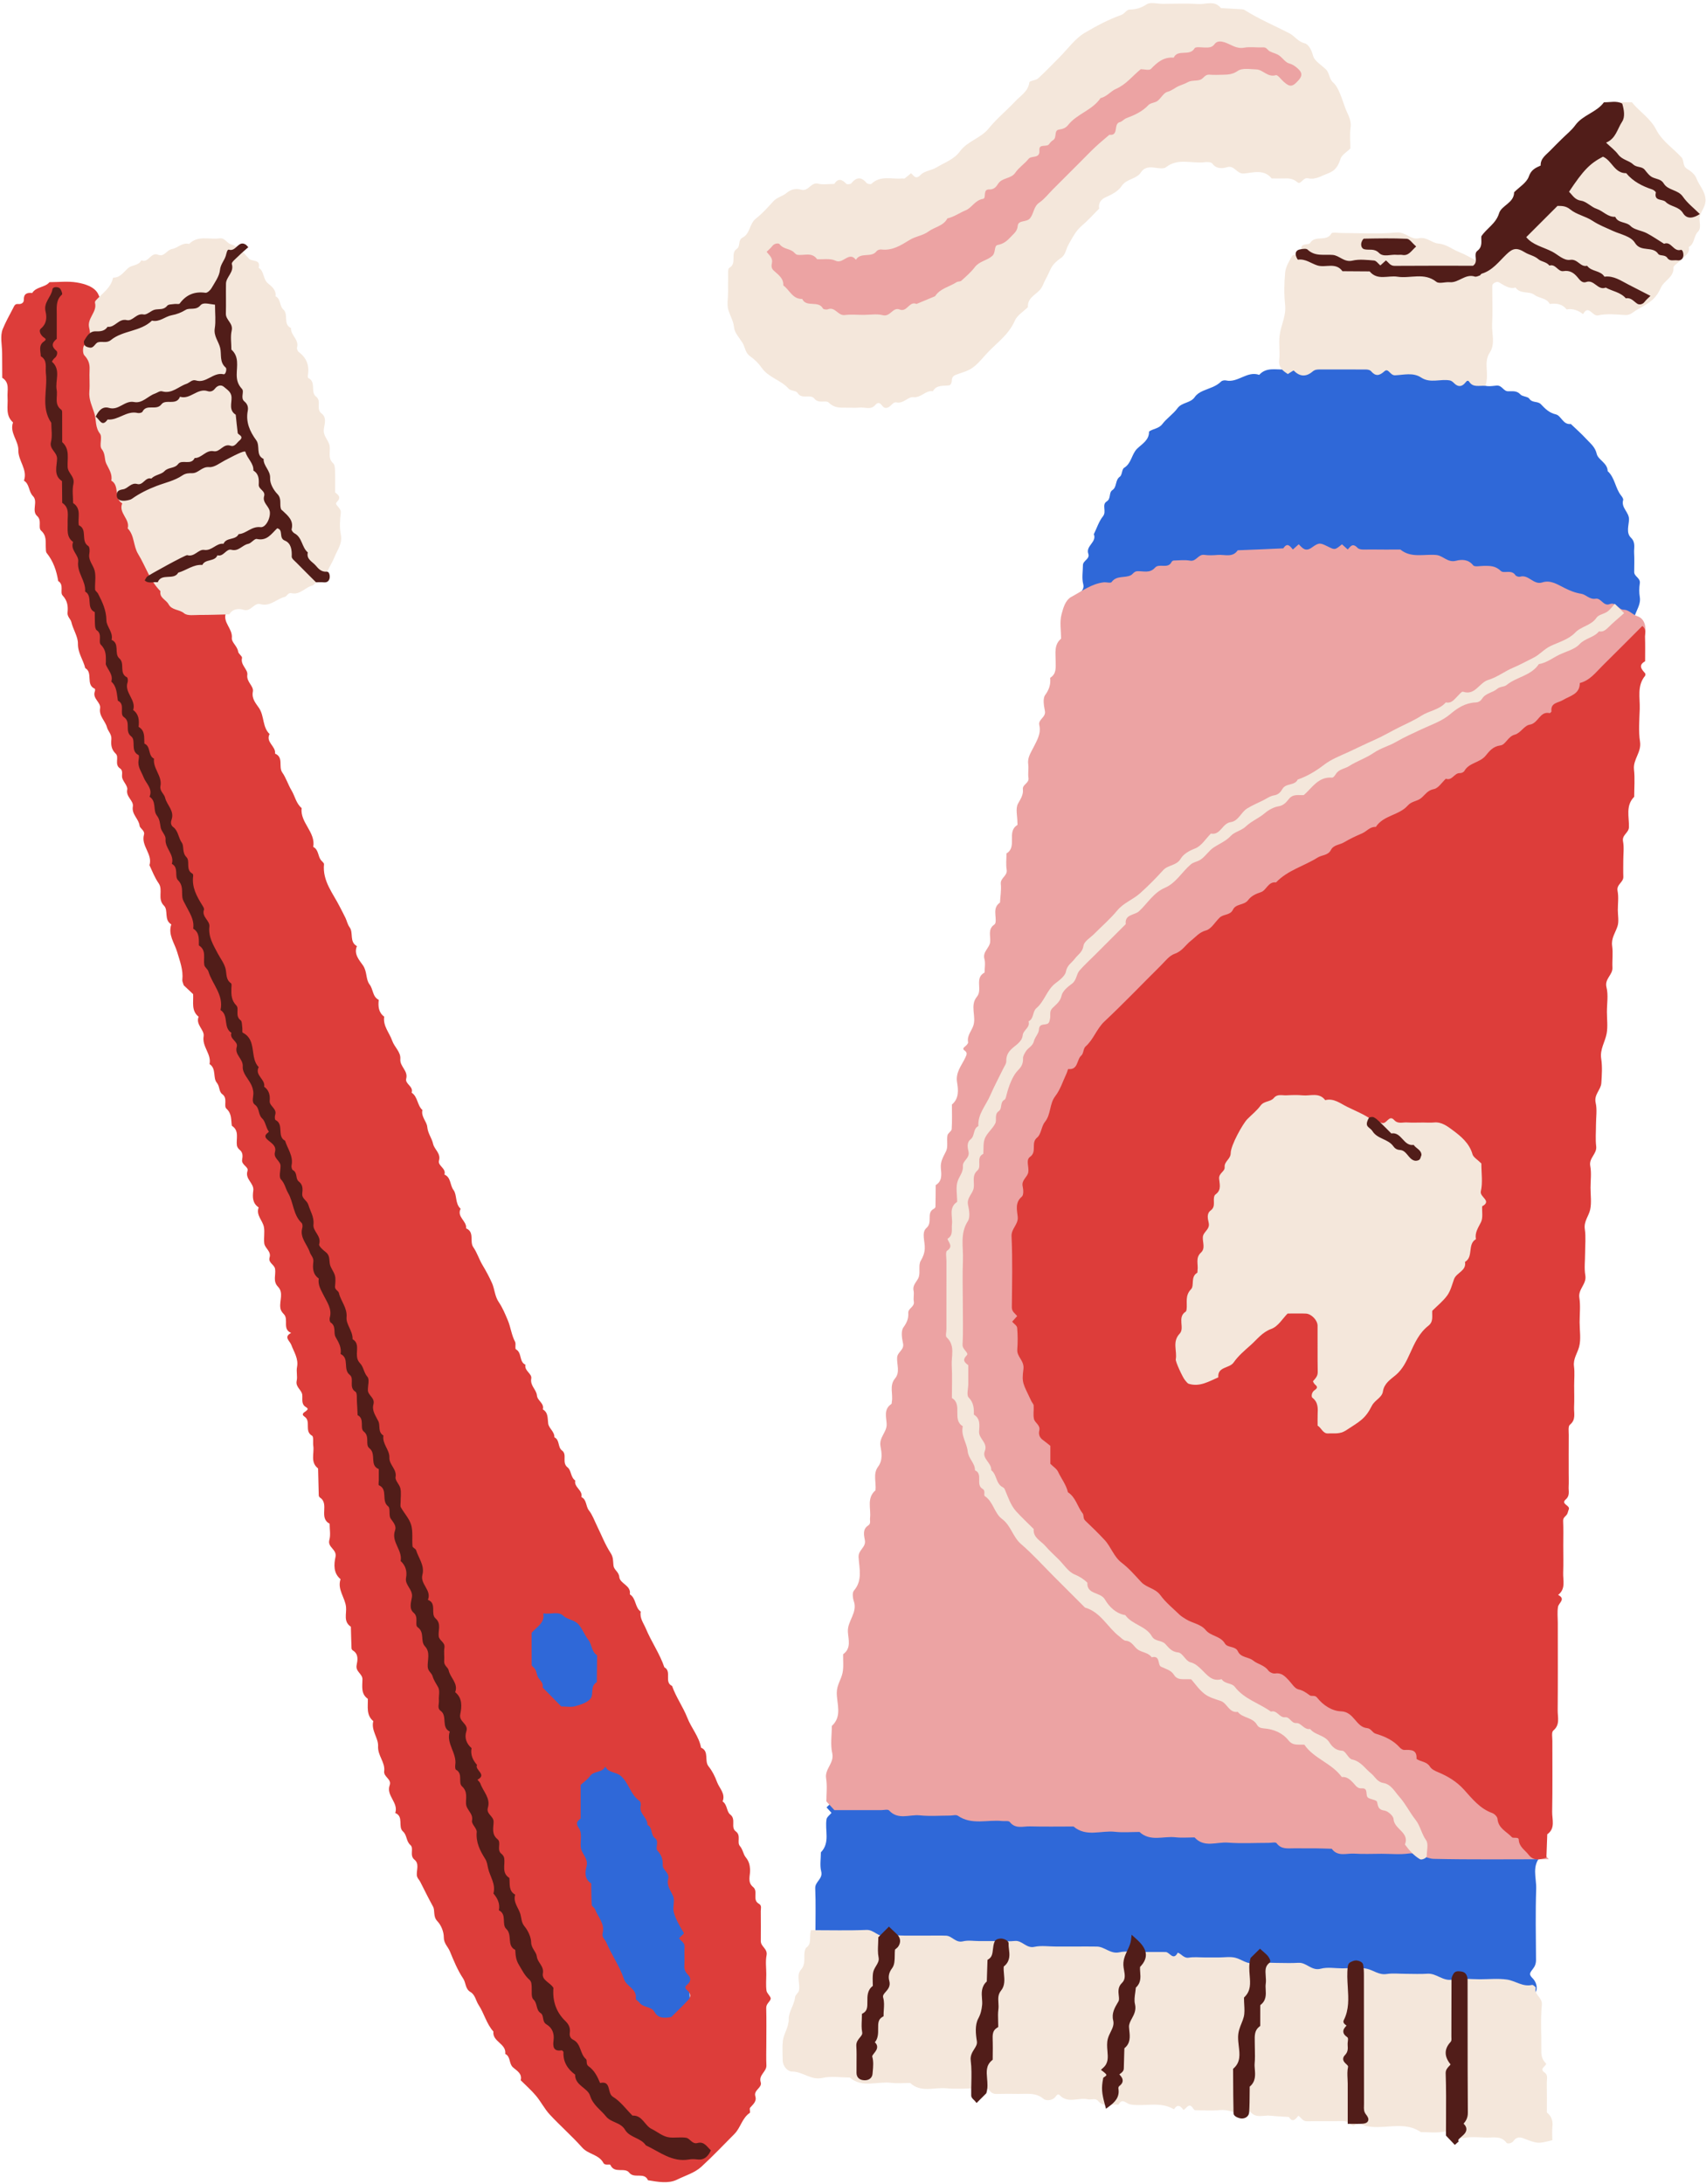
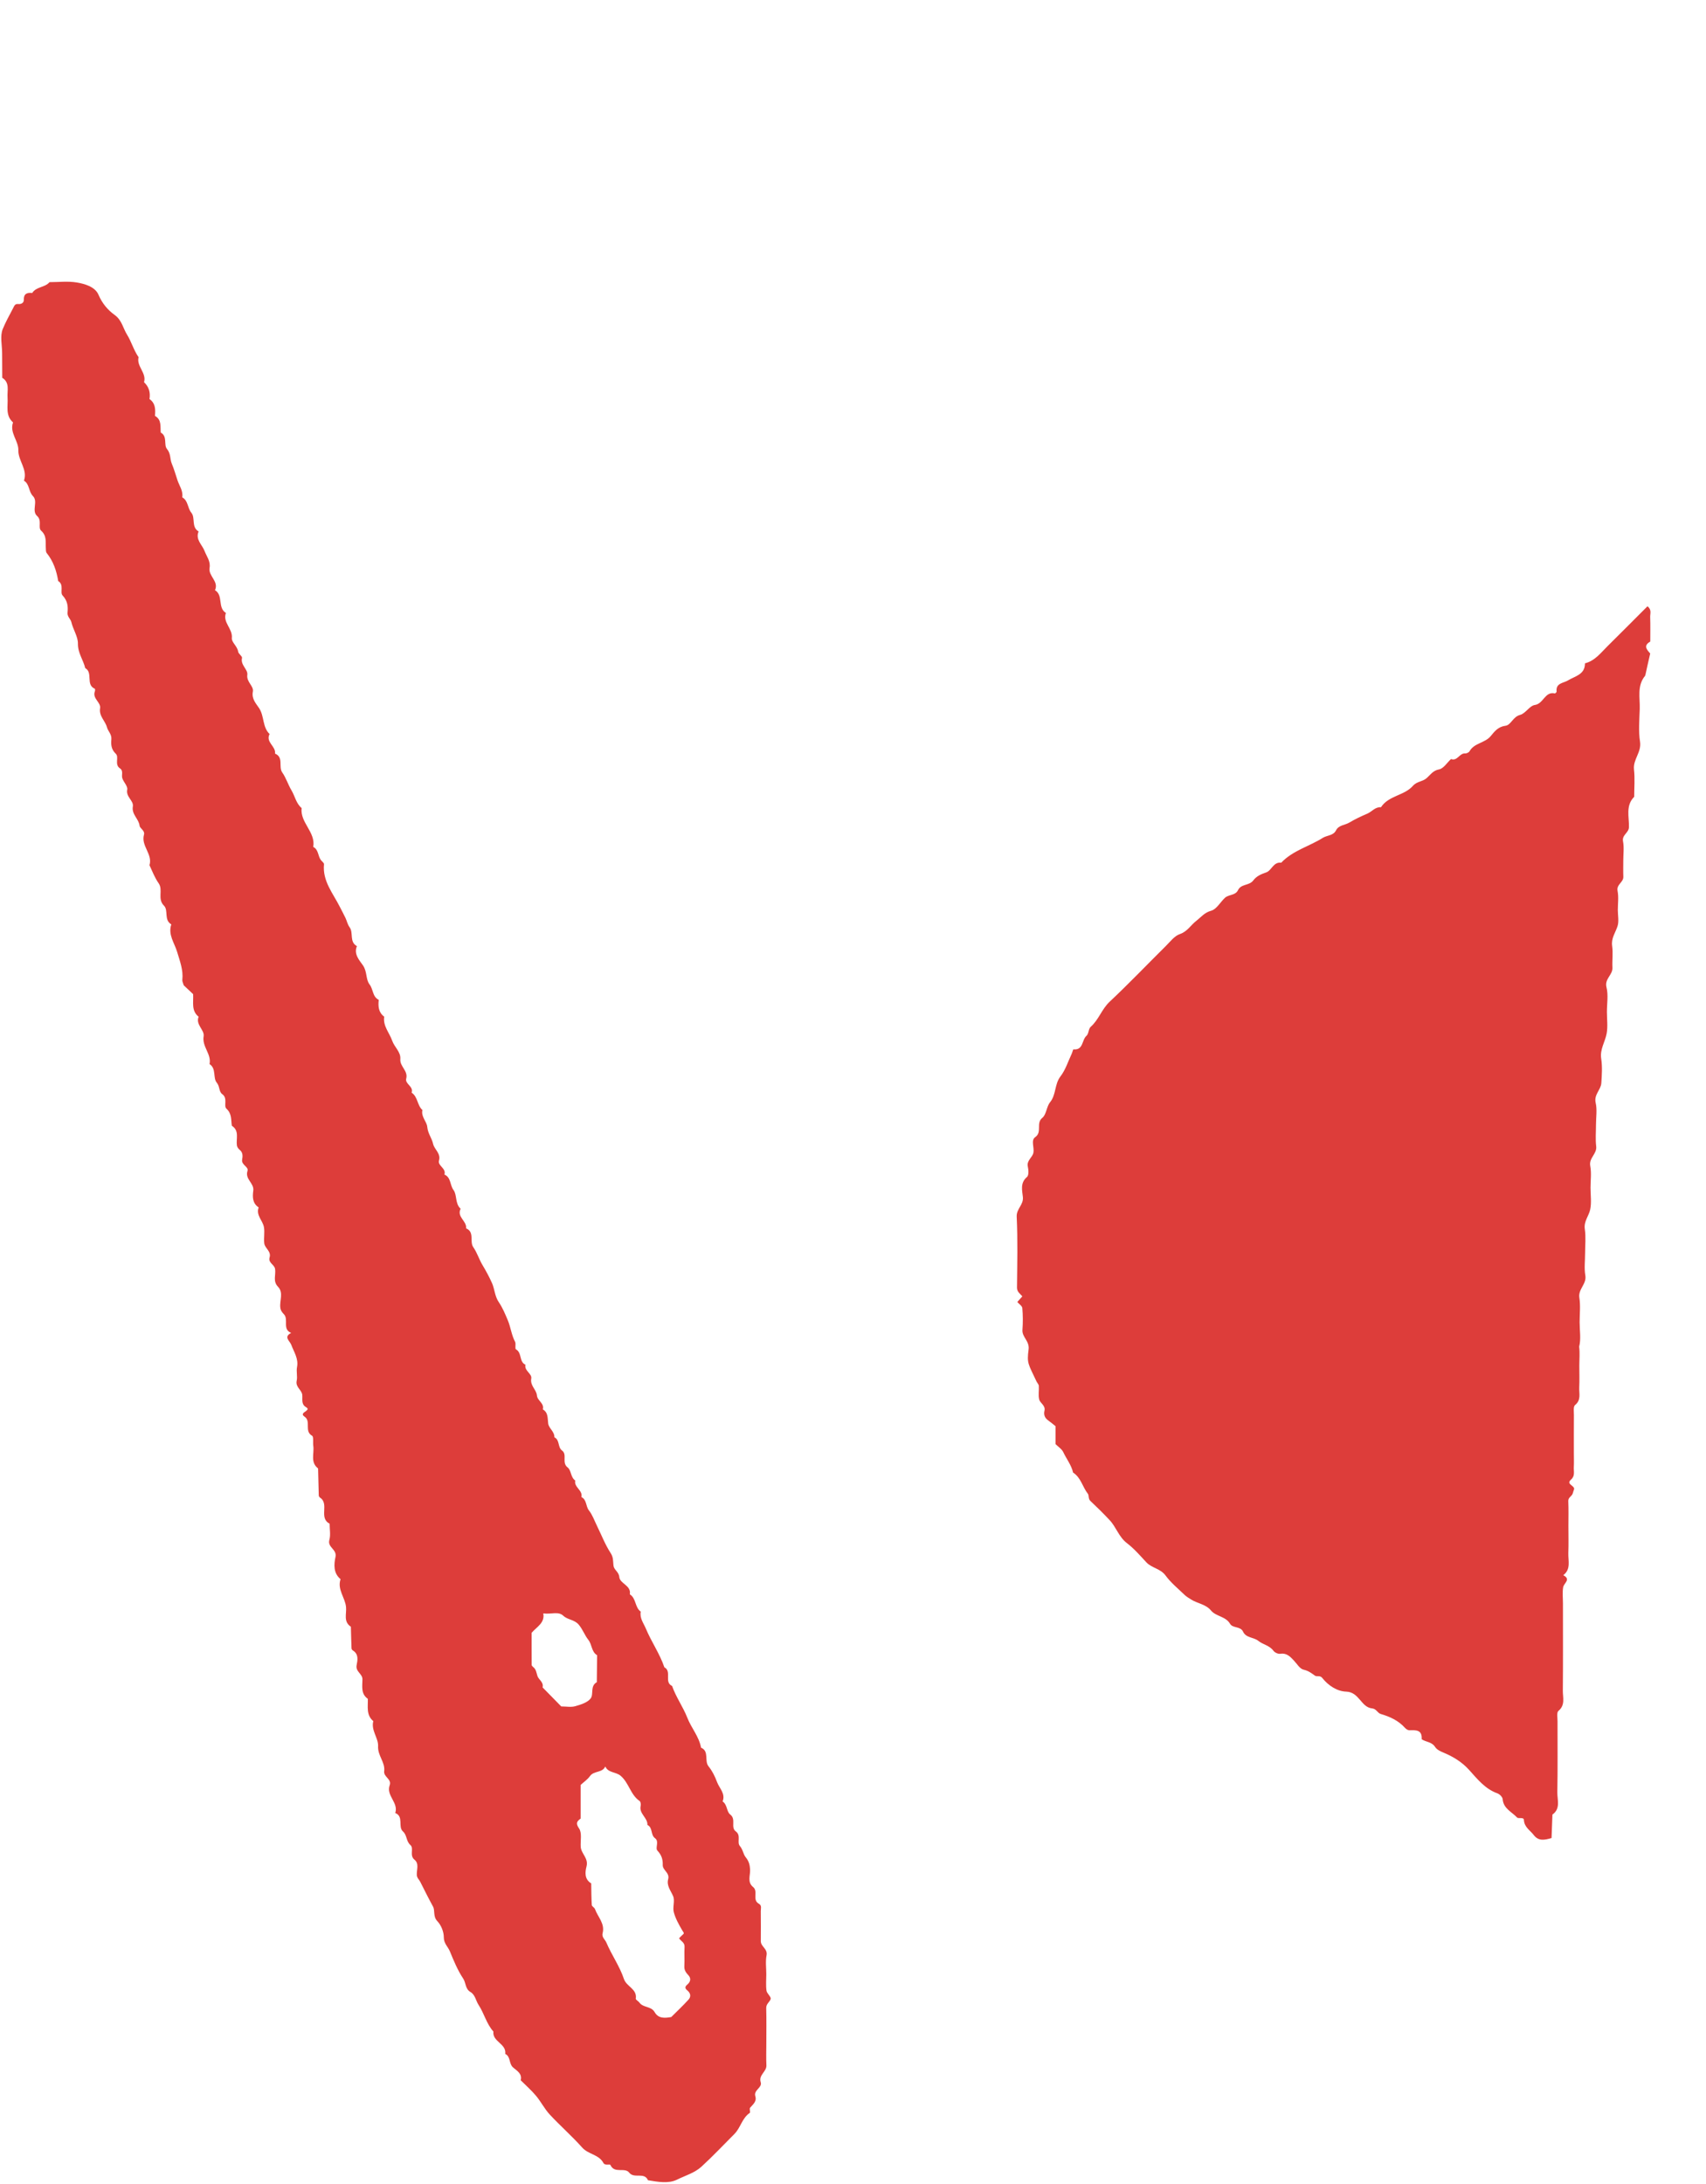
<svg xmlns="http://www.w3.org/2000/svg" height="501.1" preserveAspectRatio="xMidYMid meet" version="1.0" viewBox="-0.3 -0.7 391.5 501.1" width="391.5" zoomAndPan="magnify">
  <g id="change1_1">
-     <path d="M374.724,149.536c0,2.295-0.112,4.597,0.045,6.881 c0.085,1.248-1.476,1.598-1.252,2.604c0.363,1.632-1.35,2.619-1.196,3.859 c0.208,1.674-1.232,2.503-1.341,3.876c-0.097,1.222-1.76,1.777-1.278,3.239 c0.402,1.218-1.317,1.795-1.157,2.59c0.417,2.074-1.413,3.25-1.637,5.023 c-0.066,0.522-0.983,1.07-0.89,1.456c0.396,1.635-1.183,2.552-1.258,3.881 c-0.072,1.3-0.16,2.438-1.31,3.233c0.028,1.814-1.97,3.086-1.279,5.123 c0.508,1.499-1.781,2.147-1.287,3.871c0.322,1.128,0.192,2.367-0.955,3.363 c-0.435,0.377-0.228,1.55-0.229,2.36c-0.015,5.424,0.057,10.849-0.046,16.271 c-0.033,1.748,0.701,3.682-1.05,5.225c-0.426,0.376-0.157,1.573-0.16,2.393 c-0.011,3.338-0.105,6.68,0.034,10.012c0.078,1.887-1.89,3.001-1.39,5.139 c0.463,1.978,0.099,4.149,0.099,6.236c0,1.877-0.042,3.757,0.015,5.632 c0.038,1.287-1.626,1.739-1.327,3.249c0.279,1.405,0.059,2.909,0.059,4.369 c0,1.252,0.132,2.521-0.035,3.75c-0.182,1.335-1.612,2.238-1.266,3.878 c0.252,1.198,0.049,2.493,0.049,3.744c0,1.46,0,2.921,0,4.381 c0,1.252,0.027,2.504-0.008,3.755c-0.034,1.193,0.281,2.407-0.927,3.413 c-0.444,0.37-0.223,1.529-0.32,2.326c-0.386,3.169,1.014,6.574-1.251,9.495 c0,1.877,0.106,3.763-0.031,5.63c-0.129,1.755,0.687,3.681-1.05,5.229 c-0.428,0.382-0.163,1.572-0.168,2.391c-0.013,2.712-0.235,5.45,0.068,8.128 c0.245,2.175-1.906,3.469-1.424,5.768c0.46,2.199,0.099,4.569,0.099,6.864 c0,2.086,0,4.172,0,6.259c0,2.295,0,4.59,0,6.884c0,2.086-0.107,4.18,0.04,6.255 c0.088,1.234-1.103,1.841-1.178,2.625c-0.145,1.516-0.746,3.261,0.77,4.646 c0.85,0.775,0.344,1.97,0.345,2.96c0.032,13.351-0.066,26.704,0.089,40.054 c0.034,2.951-1.222,6.191,1.172,8.882c0.103,0.117-0.004,0.407,0.015,0.614 c0.22,2.366-0.785,4.951,1.25,6.992c0.045,2.195-0.424,4.492,1.253,6.366 c0,1.46,0,2.921,0,4.381c-2.335,2.224-1.109,5.069-1.196,7.62 c-0.185,5.418-0.073,10.846-0.04,16.27c0.005,0.874-0.235,1.494-0.797,2.197 c-0.734,0.918-0.792,1.214,0.032,2.055c1.08,1.103,1.141,2.644,0.559,3.353 c-1.143,1.39-1.013,3.649-3.538,4.351c-5.738,0-11.991,0-17.934,0 c-0.924-0.173-1.034-1.76-2.079-0.655c-1.011,1.069-2.392,1.009-3.339,0.396 c-0.906-0.587-1.656-1.005-2.749-0.988c-3.338,0.055-6.682,0.119-10.016-0.018 c-1.955-0.08-4.125,0.803-5.828-1.08c-0.291-0.322-1.18-0.128-1.793-0.131 c-2.505-0.01-5.028,0.184-7.508-0.059c-2.346-0.23-5.018,1.19-7.009-1.176 c-1.457-0.007-2.916-0.017-4.374-0.021c-1.461-0.004-2.923-0.042-4.382,0.011 c-1.459,0.054-2.721-0.031-3.947-1.175c-0.558-0.521-2.018,0.02-3.045-0.11 c-2.758-0.347-5.753,1.025-8.287-1.188c-0.355-0.31-1.222,0.019-1.839-0.054 c-2.762-0.325-5.779,1.02-8.248-1.241c-1.67,0-3.344,0.078-5.008-0.022 c-1.565-0.094-3.22,0.559-4.645-0.981c-0.499-0.539-1.964-0.134-2.974-0.261 c-1.953-0.244-4.15,0.799-5.813-1.117c-0.19-0.218-0.779-0.118-1.183-0.119 c-2.505-0.009-5.009-0.004-7.513-0.004c-1.998-2.279-4.659-0.856-6.996-1.243 c-1.358-0.225-2.198-1.674-3.875-1.324c-1.391,0.29-2.896,0.031-4.35,0.015 c-1.574-2.056-3.856-1.276-5.752-1.098c-1.845,0.173-2.719-1.713-4.508-1.408 c-1.42,0.242-2.914,0.049-4.374,0.049c-2.258-2.133-5.055-1.118-7.622-1.197 c-1.723-0.053-2.753-1.509-4.627-1.677c0-3.477,0.102-6.992-0.047-10.496 c-0.066-1.545,1.819-2.144,1.37-3.882c-0.353-1.37-0.071-2.902-0.071-4.363 c2.179-2.25,0.864-5.074,1.296-7.61c0.089-0.521,0.728-0.949,1.137-1.448 c-0.364-0.401-0.762-0.839-1.139-1.255c0.402-0.458,1.204-0.977,1.146-1.371 c-0.311-2.124,0.752-3.859,1.226-5.773c0.438-1.769,0.094-3.732,0.094-5.61 c0-0.626-0.268-1.507,0.045-1.835c1.639-1.717,1.197-3.799,1.181-5.783 c-0.013-1.472,1.739-2.175,1.345-3.877c-0.321-1.386-0.066-2.905-0.066-4.366 c2.793-1.94-0.333-5.786,2.48-7.761c0.196-0.138-0.035-0.808,0.036-1.213 c0.34-1.956-0.636-3.939,0.794-5.956c1.183-1.667,0.244-4.014,0.463-6.043 c0.126-1.168,1.565-1.783,1.285-3.247c-0.231-1.207,0.108-2.52-0.088-3.74 c-0.229-1.424,1.533-1.845,1.335-3.249c-0.138-0.98-0.273-2.447,0.274-2.94 c1.385-1.249,0.754-2.687,0.936-4.047c0.217-1.618-0.698-3.54,0.389-4.813 c1.317-1.541,0.646-3.123,0.865-4.682c1.939-1.332,1.269-3.356,1.2-5.112 c-0.066-1.708,1.812-2.61,1.395-4.51c-0.275-1.253-0.698-2.936,0.883-3.966 c0.142-0.093,0.259-0.327,0.27-0.503c0.14-2.179-0.589-4.51,1.235-6.393 c0.208-0.215-0.02-0.814,0.036-1.223c0.268-1.951-0.543-3.947,1.025-5.87 c1.032-1.265-0.618-3.729,1.422-5.007c0.28-1.385-0.571-3.081,0.5-4.14 c1.128-1.115,0.95-2.351,0.735-3.443c-0.361-1.832,0.881-3.013,1.289-4.51 c0.357-1.314-0.577-2.948,1.009-3.976c0.141-0.092,0.288-0.35,0.261-0.501 c-0.54-3.098,2.042-5.744,1.271-8.872c-0.334-1.356,1.552-1.797,1.294-3.244 c-0.217-1.213-0.045-2.495-0.045-3.747c1.811-1.609,1.21-3.76,1.226-5.74 c0.011-1.289,1.671-1.739,1.334-3.249c-0.266-1.187-0.038-2.484-0.029-3.732 c2.022-1.283,0.407-3.793,1.442-4.984c1.349-1.552,0.353-3.42,1.149-4.551 c1.345-1.909,1.188-3.84,1.094-5.816c-0.065-1.371,1.605-1.798,1.345-3.247 c-0.219-1.212-0.045-2.495-0.045-3.747c1.818-1.608,1.203-3.761,1.227-5.74 c0.015-1.286,1.64-1.739,1.346-3.25c-0.215-1.106-0.549-2.528,0.843-3.372 c0.154-0.093,0.322-0.312,0.328-0.478c0.059-1.653,0.084-3.309,0.119-4.963 c1.812-1.148,1.192-2.988,1.08-4.527c-0.104-1.426,0.992-2.151,1.273-3.253 c0.296-1.163,0.129-2.437,0.342-3.631c0.094-0.531,0.815-0.945,0.923-1.479 c0.323-1.596-0.667-3.519,0.439-4.799c1.163-1.347,0.677-2.7,0.845-4.063 c0.169-1.372,1.72-2.196,1.312-3.875c-0.287-1.182-0.073-2.49-0.05-3.742 c0.022-1.224,1.598-1.757,1.306-3.248c-0.224-1.136-0.253-2.33,0.879-3.393 c0.959-0.9-0.349-2.939,1.377-3.787c0.038-0.019,0.008-0.366-0.075-0.414 c-2.321-1.348,1.175-2.062,0.377-3.524c-0.454-0.831-0.632-2.476,0.737-3.348 c0.164-0.105,0.359-0.284,0.391-0.456c0.254-1.381-0.635-3.011,0.533-4.141 c1.123-1.085,0.788-2.332,0.678-3.468c-0.153-1.566,1.814-2.155,1.378-3.885 c-0.346-1.373-0.262-2.938-0.008-4.352c0.198-1.1,1.496-1.824,1.226-3.254 c-0.229-1.217-0.116-2.416,1.073-3.328c0.317-0.243,0.077-1.172,0.153-1.779 c0.15-1.202-0.587-2.689,0.382-3.559c1.189-1.066,0.31-2.65,0.955-3.348 c1.152-1.246,1.428-2.543,1.111-3.937c-0.377-1.66,1.835-2.145,1.374-3.893 c-0.36-1.365-0.081-2.902-0.069-4.362c0.008-1.06,1.656-1.404,1.234-2.605 c-0.642-1.831,2.004-2.676,1.269-4.494c0.68-1.387,1.155-2.939,2.099-4.115 c0.899-1.12-0.359-2.641,0.85-3.399c1.058-0.663,0.42-2.007,1.311-2.607 c1.092-0.736,0.578-2.294,1.723-3.089c0.533-0.37,0.431-1.695,0.963-2.018 c1.726-1.048,1.7-3.165,3.035-4.438c1.138-1.084,2.731-1.942,2.682-3.88 c0.948-0.693,2.238-0.64,3.067-1.737c0.996-1.319,2.482-2.273,3.454-3.606 c1.037-1.424,3.009-1.144,3.992-2.596c0.41-0.606,1.073-1.053,1.89-1.409 c1.397-0.61,2.984-0.977,4.139-2.135c0.233-0.233,0.775-0.331,1.12-0.252 c2.726,0.618,4.854-2.264,7.625-1.275c1.61-1.813,3.762-1.154,5.743-1.244 c1.041-0.047,2.144,0.199,3.113-0.069c0.894-0.247,1.381-1.273,2.63-1.24 c4.589,0.122,9.184,0.135,13.772,0.004c1.712-0.049,2.677,1.684,4.502,1.357 c1.618-0.289,3.328-0.061,4.998-0.061c1.67,0,3.339-0.001,5.009,0.002 c0.203,0,0.552-0.04,0.589,0.045c0.865,1.995,3.116,0.568,4.303,1.754 c0.277,0.277,0.622,0.647,0.96,0.674c1.638,0.128,3.285,0.155,4.929,0.217 c0.982,1.581,2.578,1.117,3.937,1.014c1.25-0.094,1.54,1.292,2.615,1.31 c0.995,0.016,1.992-0.21,2.851,0.734c0.47,0.516,1.673,0.433,2.032,0.966 c0.696,1.032,1.923,0.5,2.661,1.269c0.959,1,1.858,1.969,3.425,2.33 c1.245,0.288,1.631,2.441,3.449,2.208c1.194,1.148,2.447,2.242,3.564,3.46 c0.927,1.01,1.999,1.776,2.379,3.414c0.317,1.366,2.479,2.058,2.508,3.941 c1.677,1.511,1.728,3.918,3.088,5.61c0.235,0.292,0.544,0.752,0.463,1.032 c-0.52,1.795,1.422,2.789,1.344,4.501c-0.062,1.375-0.7,3.02,0.453,4.143 c1.122,1.091,0.652,2.303,0.721,3.473c0.086,1.455,0.027,2.919,0.018,4.38 c-0.006,1.078,1.486,1.363,1.287,2.616c-0.161,1.017-0.174,2.105-0.004,3.119 c0.387,2.313-1.771,3.97-1.362,6.384 C375.022,144.896,374.724,147.241,374.724,149.536z M163.101,448.467 c-0.322,1.603-0.069,3.323-0.069,4.991c0,1.46,0.08,2.925-0.028,4.377 c-0.073,0.982,0.554,2.134-0.426,2.933c-1.138,0.927-0.753,2.717-2.178,3.517 c-0.687,0.385-1.137,1.19-1.589,1.689c-1.681,0-3.141,0.021-4.601-0.006 c-1.22-0.024-1.759-1.609-3.247-1.297c-1.199,0.251-2.498-0.018-3.742,0.073 c-0.95,0.07-1.44-0.766-2.111-0.951c-4.832-1.329-7.53-5.315-10.853-8.508 c-0.329-0.316,0.112-1.127-0.461-1.678c-1.177-1.135-2.374-2.301-3.286-3.642 c-0.743-1.093-0.826-2.684-1.667-3.647c-1.071-1.227-0.813-3.221-2.578-3.99 c-0.858-0.373-0.942-1.287-0.806-2.143c0.269-1.695-2.246-2.599-1.257-4.487 c-0.701-1.195-1.471-2.297-1.344-3.868c0.047-0.573-0.971-1.213-1.46-1.855 c-0.354-0.465-0.997-1.083-0.892-1.462c0.458-1.657-0.933-2.581-1.36-3.862 c-0.496-1.485-1.729-2.743-1.208-4.502c0.466-1.572-1.793-2.149-1.32-3.879 c0.308-1.131-0.036-2.441-0.089-3.67c-1.758-1.182-1.104-2.998-1.046-4.549 c0.071-1.883-1.902-3.044-1.38-5.133c0.392-1.57,0.372-3.392-0.026-4.959 c-0.265-1.044-1.524-1.785,0.064-2.804c0.215-0.138,0.269-1.179-0.4-1.643 c-0.324-0.225-0.774-0.596-0.778-0.905c-0.034-2.908,0.015-5.817,0.041-8.726 c1.999-1.595,1.268-3.866,1.067-5.757c-0.197-1.859,1.918-2.706,1.375-4.501 c-0.465-1.535,0.842-2.584,1.166-3.875c0.344-1.373,1.197-2.095,2.231-2.667 c1.521-0.841,3.264-1.166,4.688-2.347c0.616-0.51,2.067-0.617,2.854,0.177 c1.15,1.162,2.473,1.927,3.895,2.7c1.231,0.669,2.018,2.102,3.165,2.988 c1.059,0.818,0.602,2.269,1.705,3.106c1.108,0.841,2.299,1.962,2.723,3.208 c0.449,1.321,1.514,1.877,2.173,2.864c0.21,0.314,0.504,0.781,0.407,1.054 c-0.588,1.659,1.131,2.484,1.307,3.87c0.232,1.825,2.774,2.238,2.621,4.604 c-0.087,1.343,1.023,2.901,1.913,4.133c0.964,1.335-0.415,3.516,1.708,4.312 c-0.936,2.035,1.257,3.246,1.338,5.108c0.075,1.721,1.125,3.25,2.166,4.716 c0.765,1.079-0.031,2.664,1.275,3.9c0.818,0.775-0.177,2.851,1.424,3.727 c-0.64,1.651,2.005,2.166,1.326,3.83c0.805,0.686,1.48,1.41,1.247,2.616 c-0.477,2.481,2.063,4.434,1.259,6.991c-0.048,0.155,0.032,0.44,0.154,0.545 c1.257,1.077,1.747,2.665,2.241,4.078c0.455,1.3,0.097,2.885,0.097,4.345 c2.128,2.023,0.958,4.638,1.241,6.989 C161.933,445.975,163.442,446.772,163.101,448.467z M159.861,453.465 c-0.149-0.09-0.404,0.015-0.602-0.018c-0.776-0.131-1.17,0.344-1.213,0.969 c-0.084,1.215-0.182,2.468,0.017,3.656c0.235,1.407-1.635,1.818-1.278,3.148 c0.095,0.352,0.387,0.652,0.589,0.976c0.994-0.949,2.316-1.715,1.902-3.445 c-0.361-1.508,0.55-2.581,1.215-3.776 C160.777,454.457,160.427,453.806,159.861,453.465z" fill="#2F68D8" />
-   </g>
+     </g>
  <g id="change2_1">
-     <path d="M376.012,147.488c-0.086,1.246-0.204,2.531,0.01,3.745 c0.253,1.443-1.456,1.867-1.342,3.249c0.112,1.367,0.279,2.714-0.957,4.01 c-0.827,0.866,0.006,2.662-1.343,3.832c-0.751,0.652,0.372,2.416-0.948,3.319 c-0.871,0.595-0.134,2.098-1.338,2.567c-0.355,1.715-0.923,3.348-1.549,4.989 c-0.343,0.9-0.11,2.02-1.106,2.674c0.231,1.709-1.962,2.513-1.534,4.406 c0.312,1.378-1.822,2.204-1.233,3.862c0.103,0.287-0.103,0.923-0.351,1.056 c-1.248,0.673-0.648,2.242-1.703,3.121c-1.019,0.849-0.238,2.346-0.416,3.542 c-0.175,1.175-1.587,1.776-1.306,3.246c0.221,1.157,0.261,2.389-0.925,3.388 c-0.439,0.369-0.263,1.539-0.266,2.344c-0.02,4.59-0.01,9.181-0.01,13.771 c0,1.669-0.235,3.382,0.062,4.996c0.337,1.832-1.58,2.652-1.409,4.509 c0.324,3.517-0.003,7.089,0.133,10.631c0.072,1.887-1.89,3.002-1.39,5.139 c0.461,1.979,0.098,4.15,0.098,6.237c0,1.878-0.061,3.758,0.02,5.633 c0.057,1.309-1.635,1.737-1.333,3.25c0.281,1.405,0.06,2.909,0.06,4.37 c0,1.252,0.096,2.513-0.025,3.753c-0.131,1.355-1.621,2.215-1.285,3.877 c0.284,1.403,0.059,2.91,0.059,4.37c0,1.252,0,2.504,0,3.756 c0,1.46-0.085,2.927,0.02,4.38c0.163,2.257-1.978,3.893-1.369,6.392 c0.48,1.97,0.097,4.15,0.097,6.236c-2.271,3.145-1.142,6.742-1.147,10.123 c-0.003,1.779-1.827,2.633-1.429,4.504c0.34,1.597,0.07,3.323,0.07,4.993 c0,1.669,0.317,3.42-0.085,4.986c-0.437,1.704-1.383,3.232-1.204,5.14 c0.173,1.862,0.038,3.752,0.038,5.63c0,1.878,0,3.756,0,5.634 c0,1.878,0,3.756,0,5.634c0,1.878,0.133,3.768-0.037,5.63 c-0.177,1.945,0.978,4.218-1.216,5.745c0.3,1.546-0.659,3.283,0.869,4.663 c0.871,0.786,0.359,1.969,0.361,2.956c0.034,13.98-0.016,27.96,0.061,41.939 c0.013,2.356-0.848,4.942,1.187,7.02c0.209,0.213-0.013,0.812,0.036,1.224 c0.212,1.795-0.587,3.725,0.596,5.381c1.212,1.696-0.117,3.919,0.776,5.285 c1.141,1.744,0.997,3.411,1.176,5.193c0.051,0.506,0.715,0.95,1.636,2.085 c-9.332,0-17.858,0.11-26.378-0.086c-1.882-0.043-3.587-1.524-5.754-1.227 c-2.049,0.281-4.167,0.061-6.254,0.061c-2.087,0-4.182,0.106-6.26-0.033 c-1.755-0.117-3.779,0.779-5.163-1.115c-1.238-0.035-2.476-0.087-3.714-0.1 c-1.67-0.017-3.34-0.001-5.01-0.005c-1.418-0.004-2.872,0.269-3.935-1.178 c-0.223-0.303-1.186-0.071-1.808-0.071c-3.131-0.003-6.277,0.182-9.389-0.059 c-2.552-0.198-5.42,1.259-7.627-1.195c-1.461,0-2.937,0.135-4.38-0.029 c-2.761-0.314-5.788,1.074-8.252-1.223c-1.879,0-3.777,0.171-5.631-0.038 c-3.172-0.357-6.611,1.273-9.505-1.214c-3.34,0-6.681,0.062-10.019-0.027 c-1.562-0.042-3.315,0.665-4.615-1.009c-0.254-0.328-1.154-0.151-1.755-0.216 c-3.382-0.365-6.957,0.987-10.155-1.211c-0.424-0.293-1.224-0.04-1.851-0.04 c-2.296,0-4.611,0.187-6.883-0.052c-2.348-0.247-4.977,1.144-7.059-1.13 c-0.288-0.315-1.198-0.069-1.821-0.069c-3.548-0.003-7.097-0.001-10.728-0.001 c-0.523-0.57-1.083-1.183-1.839-2.009c0-1.59,0.231-3.486-0.059-5.299 c-0.347-2.175,1.922-3.477,1.405-5.771c-0.447-1.986-0.093-4.152-0.093-6.238 c2.436-2.208,1.122-5.086,1.137-7.62c0.011-1.773,0.981-2.996,1.31-4.501 c0.303-1.389,0.116-2.885,0.145-4.334c1.937-1.366,1.189-3.426,1.095-5.147 c-0.138-2.496,2.269-4.389,1.364-7.011c-0.257-0.746-0.393-1.961,0.02-2.438 c2.046-2.364,1.213-5.138,1.068-7.664c-0.098-1.704,1.737-2.233,1.445-3.882 c-0.195-1.101-0.592-2.525,0.761-3.4c0.676-0.437,0.351-1.118,0.423-1.703 c0.27-2.151-0.846-4.575,1.253-6.367c0.204-1.801-0.613-3.788,0.574-5.384 c1.142-1.535,0.846-3.256,0.574-4.719c-0.387-2.081,1.517-3.236,1.414-5.138 c-0.085-1.546-0.712-3.369,1.064-4.552c0.117-0.078,0.099-0.367,0.132-0.561 c0.303-1.765-0.642-3.668,0.744-5.334c1.191-1.431,0.353-3.191,0.465-4.792 c0.089-1.275,1.689-1.737,1.352-3.246c-0.265-1.187-0.508-2.823,0.087-3.649 c0.792-1.099,1.2-2.046,1.12-3.332c-0.068-1.077,1.5-1.365,1.27-2.616 c-0.148-0.807,0.113-1.695-0.059-2.492c-0.308-1.426,0.952-2.154,1.236-3.256 c0.299-1.162-0.148-2.635,0.403-3.579c0.544-0.93,0.864-1.718,0.929-2.774 c0.101-1.624-0.825-3.714,0.387-4.768c1.521-1.322-0.111-3.448,1.674-4.389 c0.169-0.089,0.391-0.293,0.394-0.449c0.04-1.664,0.041-3.328,0.052-4.993 c1.545-0.935,1.319-2.474,1.185-3.875c-0.145-1.529,0.561-2.63,1.197-3.91 c0.5-1.009,0.115-2.425,0.319-3.628c0.088-0.524,0.941-0.947,0.973-1.447 c0.122-1.87,0.049-3.753,0.049-5.631c1.672-1.398,1.471-3.365,1.185-5.104 c-0.372-2.261,1.01-3.821,1.833-5.533c0.441-0.917,0.595-1.257-0.187-1.824 c-0.37-0.268-0.237-0.539,0.224-0.897c0.299-0.233,0.714-0.673,0.663-0.942 c-0.294-1.56,0.828-2.601,1.229-3.89c0.655-2.104-0.855-4.57,0.796-6.555 c1.367-1.642-0.633-4.275,1.751-5.543c0.007-1.04,0.237-2.142-0.028-3.107 c-0.461-1.679,1.152-2.497,1.31-3.876c0.156-1.364-0.586-2.941,0.925-4.002 c0.148-0.104,0.282-0.312,0.309-0.489c0.241-1.552-0.734-3.371,1.025-4.586 c0.08-1.428,0.331-2.873,0.19-4.278c-0.141-1.403,1.572-1.824,1.342-3.249 c-0.197-1.22-0.041-2.497-0.041-3.749c2.568-1.492-0.055-4.976,2.482-6.499 c0.094-0.057,0.023-0.394,0.024-0.602c0.001-1.461-0.474-3.176,0.136-4.309 c0.595-1.105,1.267-2.007,1.12-3.31c-0.127-1.124,1.479-1.364,1.282-2.616 c-0.161-1.018,0.081-2.097-0.059-3.121c-0.21-1.538,0.589-2.628,1.221-3.895 c0.774-1.556,1.782-3.15,1.321-5.089c-0.316-1.33,1.577-1.775,1.29-3.244 c-0.235-1.206-0.533-2.849,0.064-3.665c0.942-1.288,1.287-2.474,1.141-3.944 c1.527-0.929,1.254-2.428,1.262-3.863c0.01-1.796-0.423-3.715,1.243-5.115 c0-1.878-0.361-3.853,0.113-5.603c0.38-1.404,0.843-3.244,2.275-4.007 c2.375-1.265,4.585-2.984,7.381-3.319c0.618-0.074,1.603,0.244,1.819-0.054 c1.154-1.59,3.015-0.877,4.4-1.566c0.517-0.257,0.735-0.894,1.508-0.931 c1.369-0.066,2.862,0.546,4.051-0.804c0.975-1.106,2.98,0.398,3.824-1.34 c0.073-0.151,0.315-0.307,0.482-0.311c1.252-0.026,2.535-0.185,3.749,0.03 c1.447,0.257,1.871-1.523,3.25-1.325c1.023,0.147,2.089,0.098,3.126,0.013 c1.566-0.13,3.373,0.688,4.562-1.067c1.438-0.056,2.875-0.109,4.313-0.17 c2.05-0.087,4.099-0.18,6.149-0.271c0.911-1.428,1.553-0.503,2.196,0.265 c0.455-0.41,0.895-0.806,1.333-1.202c0.889,0.865,1.515,1.845,3.085,0.699 c1.675-1.222,1.919-0.999,3.786-0.092c1.447,0.703,1.447,0.703,3.063-0.599 c0.43,0.388,0.867,0.782,1.317,1.188c0.637-0.647,1.066-1.608,2.266-0.363 c0.532,0.553,1.924,0.343,2.928,0.362c2.296,0.043,4.592,0.013,6.888,0.013 c2.503,2.036,5.474,0.991,8.248,1.254c1.57,0.149,2.605,1.811,4.51,1.326 c1.296-0.33,2.815-0.381,3.952,1.041c0.333,0.417,1.574,0.135,2.398,0.129 c1.434-0.011,2.717-0.053,3.953,1.168c0.668,0.66,2.431-0.414,3.331,0.957 c0.166,0.254,0.76,0.446,1.063,0.356c1.984-0.592,3.094,1.979,5.135,1.309 c1.887-0.62,3.522,0.505,5.08,1.281c1.267,0.631,2.431,1.106,3.871,1.334 c1.016,0.161,1.898,1.36,3.262,1.128c1.29-0.22,1.775,1.802,3.236,1.239 c1.456-0.561,1.927,1.291,3.238,1.294c1.176,0.003,1.957,1.108,3.132,1.494 c1.951,0.64,2.308,3.18,1.247,5.84 C376.577,146.898,376.035,147.159,376.012,147.488z M195.481,80.338 c1.032,0.024,1.357-0.8,1.949-1.226c0.705,0.021,0.572,1.532,1.833,0.735 c2.615-1.654,5.594-2.666,8.178-4.419c0.433-0.294,1.206-0.058,1.814-0.135 c0.377-0.047,0.865-0.112,1.083-0.361c1.081-1.238,2.535-1.858,3.882-2.705 c2.189-1.376,3.306-4.196,6.161-4.791c2.064-2.064,4.128-4.127,6.193-6.19 c0.737-0.737,1.407-1.566,2.239-2.172c0.42-0.306,1.487,0.252,1.612-0.489 c0.219-1.304,0.925-2.166,1.814-3.02c1.652-1.589,3.252-3.233,4.874-4.854 c1.621-1.621,3.243-3.243,4.865-4.864c1.475-1.474,2.892-3.011,4.439-4.404 c1.627-1.466,2.908-3.197,5.154-4.144c1.899-0.801,2.994-3.236,5.295-3.83 c1.93-2.418,4.633-3.607,7.333-4.933c2.073-1.017,4.316-1.803,6.137-3.317 c2.487,0.466,4.39-2.262,7.002-1.291c0.215,0.08,0.688-0.351,0.955-0.626 c1.177-1.214,3.379,0.143,4.323-1.737c0.092-0.184,0.77-0.095,1.176-0.098 c1.251-0.01,2.502-0.004,3.753-0.004c1.251,0,2.547-0.208,3.742,0.053 c1.498,0.327,2.001-1.312,3.246-1.306c1.251,0.006,2.507-0.069,3.751,0.026 c0.792,0.06,1.039-0.551,1.525-0.883c0.987-0.676,1.003-1.645,1.038-2.712 c0.052-1.589-1.251-1.154-1.987-1.635c-0.532-0.348-0.44-1.655-0.973-1.997 c-0.92-0.59-2.556-0.29-2.139-2.212c0.028-0.126-0.595-0.507-0.954-0.581 c-0.782-0.161-1.947,0.097-2.318-0.348c-1.007-1.209-2.315-1.166-3.394-0.855 c-1.749,0.505-2.203-1.727-3.894-1.392c-1.605,0.318-3.357,0.277-4.982,0.012 c-1.801-0.293-3.023,0.786-4.511,1.255c-0.948,0.298-2.058,0.077-3.097,0.088 c-1.134,2.114-4.055,0.445-5.232,2.47c-1.835-0.797-2.916,1.363-4.481,1.205 c-2.102-0.212-2.64,2.081-4.019,2.354c-1.291,0.256-1.907,1.519-3.186,1.452 c-1.029-0.053-2.067-0.166-2.755,0.906c-1.597,2.487-4.838,2.959-6.554,5.308 c-1.196-0.212-2.015,0.471-2.549,1.343c-0.73,1.193-2.187,0.939-3.042,1.759 c-1.015,0.973-2.623,0.868-3.508,2.175c-0.905,1.337-2.221,2.302-3.868,2.677 c-0.299,1.124-0.275,2.57-2.136,2.134c-1.361,1.243-2.536,2.912-4.136,3.61 c-1.635,0.714-2.426,2.132-3.756,3.011c-1.486,0.983-3.247,1.561-4.347,3.099 c-0.734,1.025-2.001,1.234-2.962,1.855c-1.815,1.172-4.379,1.43-5.537,3.09 c-1.549,2.22-4.471,0.749-5.787,2.837c-2.365-0.822-4.192,1.245-6.361,1.196 c-1.238-0.027-1.556,1.29-2.61,1.304c-1.251,0.017-2.541,0.198-3.743-0.043 c-1.628-0.326-2.554,1.109-3.875,1.25c-1.855,0.197-3.748,0.066-5.624,0.04 c-0.581-0.008-1.159-0.132-1.77-0.207c-0.127-1.14-0.236-2.126-0.435-3.925 c-1.28,1.28-2.315,2.062-3.009,3.076c-0.753,1.099-1.456,2.365-1.698,3.649 c-0.363,1.93,0.503,4.116-1.315,5.722c0.038,1.652,0.075,3.303,0.113,4.955 c2.054,1.273,0.642,3.45,1.333,5.075c0.075,0.178,0.342,0.273,0.423,0.451 c0.319,0.701,0.476,1.511,0.923,2.108c0.618,0.826,1.419,1.524,2.189,2.225 c0.744,0.676,1.549,1.285,2.327,1.923c1.997-0.779,3.108,1.557,5.12,1.334 C189.617,80.076,192.564,80.27,195.481,80.338z" fill="#ECA3A3" />
-   </g>
+     </g>
  <g id="change3_1">
-     <path d="M377.217,154.368c-1.893,2.308-1.136,5.044-1.222,7.627 c-0.083,2.5-0.314,5.051,0.066,7.494c0.375,2.412-1.647,4.062-1.385,6.382 c0.233,2.059,0.048,4.166,0.048,6.251c-2.034,2.04-1.134,4.622-1.21,6.991 c-0.041,1.309-1.641,1.745-1.353,3.245c0.27,1.408,0.057,2.909,0.057,4.368 c0,1.251-0.038,2.504,0.011,3.754c0.05,1.28-1.621,1.738-1.322,3.247 c0.278,1.405,0.059,2.908,0.059,4.368c0,1.251,0.294,2.598-0.073,3.731 c-0.482,1.49-1.48,2.744-1.229,4.517c0.231,1.635-0.017,3.333,0.068,4.997 c0.084,1.663-1.865,2.542-1.365,4.512c0.447,1.763,0.094,3.73,0.094,5.607 c0,1.668,0.235,3.38-0.061,4.994c-0.352,1.918-1.577,3.592-1.249,5.758 c0.278,1.835,0.158,3.752,0.026,5.62c-0.11,1.55-1.732,2.611-1.296,4.506 c0.365,1.585,0.075,3.32,0.075,4.988c0,1.668-0.154,3.355,0.043,5 c0.209,1.745-1.712,2.663-1.359,4.504c0.308,1.609,0.064,3.325,0.064,4.993 c0,1.668,0.258,3.39-0.075,4.989c-0.312,1.5-1.505,2.707-1.238,4.511 c0.272,1.837,0.061,3.745,0.061,5.622c0,1.668-0.227,3.376,0.057,4.995 c0.35,1.993-1.69,3.138-1.372,5.132c0.291,1.831,0.062,3.744,0.062,5.621 c0,1.877,0.349,3.844-0.107,5.603c-0.387,1.494-1.411,2.778-1.184,4.519 c0.187,1.436,0.038,2.915,0.038,4.375c0,1.668,0.061,3.339-0.018,5.004 c-0.064,1.371,0.488,2.849-0.965,4.02c-0.437,0.352-0.252,1.539-0.259,2.345 c-0.024,2.92-0.01,5.84-0.01,8.76c0,1.043,0.042,2.087-0.012,3.128 c-0.051,0.98,0.326,2.028-0.64,2.869c-1.31,1.141,1.109,1.363,0.658,2.353 c-0.159,0.35-0.194,0.767-0.392,1.086c-0.309,0.497-0.93,0.724-0.894,1.523 c0.086,1.873,0.028,3.753,0.028,5.63c0,2.086,0.059,4.173-0.018,6.256 c-0.066,1.753,0.647,3.717-1.159,5.085c1.841,0.967,0.134,1.809-0.026,2.756 c-0.205,1.217-0.05,2.494-0.05,3.746c0,6.674,0.034,13.348-0.025,20.021 c-0.014,1.561,0.601,3.267-1.015,4.619c-0.431,0.36-0.203,1.557-0.205,2.37 c-0.013,5.423,0.06,10.846-0.045,16.267c-0.034,1.746,0.804,3.781-1.124,5.15 c-0.069,1.824-0.137,3.647-0.201,5.381c-1.651,0.472-2.988,0.748-4.09-0.693 c-0.841-1.1-2.174-1.79-2.256-3.475c-0.033-0.684-1.273-0.222-1.566-0.539 c-1.201-1.302-3.138-2.032-3.306-4.215c-0.038-0.483-0.69-1.147-1.2-1.328 c-2.839-1.011-4.623-3.304-6.506-5.386c-1.672-1.849-3.704-3.061-5.892-3.973 c-0.806-0.336-1.528-0.69-1.929-1.32c-0.748-1.172-2.104-1.067-3.06-1.745 c0.149-2.18-1.307-2.095-2.809-2.054c-0.336,0.009-0.766-0.264-1.008-0.536 c-1.507-1.69-3.454-2.576-5.569-3.199c-0.767-0.226-0.997-1.187-1.983-1.282 c-2.56-0.247-2.938-3.752-5.954-3.848c-2.076-0.066-4.104-1.382-5.515-3.168 c-0.493-0.622-1.253-0.203-1.665-0.503c-0.816-0.593-1.509-1.126-2.598-1.366 c-0.858-0.189-1.519-1.347-2.232-2.106c-0.858-0.913-1.667-1.776-3.148-1.542 c-0.478,0.075-1.242-0.284-1.538-0.691c-0.894-1.23-2.412-1.417-3.444-2.256 c-1.106-0.899-2.839-0.639-3.53-2.137c-0.584-1.267-2.368-0.748-2.979-1.793 c-1.019-1.746-3.214-1.644-4.392-3.071c-1.187-1.439-3.11-1.583-4.582-2.527 c-0.498-0.32-1.027-0.619-1.448-1.026c-1.501-1.449-3.164-2.791-4.378-4.456 c-1.171-1.606-3.174-1.695-4.422-3.042c-1.417-1.528-2.804-3.136-4.448-4.39 c-1.863-1.421-2.454-3.667-3.958-5.27c-1.426-1.52-2.912-2.988-4.43-4.418 c-0.534-0.503-0.275-1.255-0.573-1.633c-1.229-1.56-1.589-3.725-3.394-4.868 c-0.394-1.733-1.517-3.124-2.255-4.694c-0.335-0.711-1.137-1.201-1.775-1.838 c0-1.19,0-2.427,0-4.119c-0.423-0.334-1.056-0.868-1.725-1.352 c-0.761-0.551-1.018-1.301-0.814-2.161c0.296-1.251-0.988-1.724-1.211-2.626 c-0.244-0.983-0.008-2.075-0.082-3.113c-0.024-0.35-0.374-0.669-0.538-1.02 c-1.884-4.038-2.234-4.085-1.811-7.313c0.258-1.973-1.533-2.817-1.409-4.506 c0.122-1.66,0.117-3.343-0.029-4.999c-0.044-0.495-0.748-0.931-1.152-1.397 c0.373-0.416,0.767-0.857,1.158-1.293c-0.502-0.619-1.236-1.001-1.227-2.016 c0.05-5.422,0.187-10.852-0.068-16.263c-0.086-1.824,1.601-2.715,1.418-4.499 c-0.157-1.521-0.67-3.261,0.946-4.619c0.433-0.364,0.364-1.595,0.192-2.353 c-0.329-1.453,1.08-2.093,1.285-3.246c0.212-1.192-0.619-2.817,0.402-3.533 c1.684-1.18,0.098-3.195,1.642-4.44c0.936-0.754,0.948-2.557,1.771-3.568 c1.433-1.761,0.996-4.132,2.39-5.935c1.154-1.493,1.74-3.427,2.567-5.171 c0.164-0.347,0.313-1.039,0.416-1.03c2.309,0.227,1.886-2.178,2.988-3.114 c0.523-0.444,0.438-1.595,0.958-2.051c1.854-1.628,2.535-4.058,4.348-5.76 c4.409-4.138,8.588-8.519,12.886-12.777c1.013-1.003,1.985-2.324,3.23-2.748 c1.731-0.589,2.496-2.046,3.758-3.024c1.093-0.847,1.872-1.912,3.436-2.339 c1.224-0.334,2.082-1.948,3.143-2.95c0.863-0.814,2.408-0.508,3.014-1.776 c0.697-1.459,2.587-1.006,3.48-2.201c0.737-0.988,1.772-1.455,2.981-1.861 c1.253-0.421,1.633-2.462,3.452-2.229c2.645-2.793,6.396-3.724,9.526-5.691 c0.997-0.627,2.419-0.487,3.049-1.729c0.626-1.233,2.016-1.175,3.02-1.772 c1.333-0.793,2.735-1.454,4.155-2.06c1.067-0.456,1.816-1.587,3.144-1.475 c1.748-2.696,5.353-2.65,7.324-4.908c0.893-1.023,2.164-0.946,3.081-1.714 c0.902-0.755,1.472-1.789,2.923-2.062c1.027-0.193,1.837-1.542,2.744-2.375 c1.457,0.553,1.928-1.374,3.236-1.287c0.334,0.022,0.857-0.219,1.012-0.496 c1.078-1.923,3.527-1.863,4.865-3.486c0.851-1.032,1.673-2.151,3.404-2.371 c1.234-0.157,1.698-2.069,3.333-2.485c1.247-0.318,2.177-2.105,3.387-2.28 c2.009-0.291,2.292-3.16,4.58-2.654c0.11,0.024,0.431-0.289,0.416-0.418 c-0.235-1.987,1.565-1.924,2.61-2.565c1.63-0.998,3.902-1.313,3.897-3.921 c2.312-0.582,3.66-2.44,5.23-3.988c3.063-3.02,6.091-6.076,9.111-9.096 c1.03,0.788,0.596,1.692,0.623,2.467c0.065,1.875,0.021,3.753,0.021,5.631 c-1.617,0.906-0.851,1.801-0.014,2.73 C377.319,153.881,377.319,154.243,377.217,154.368z M176.555,457.964 c-0.18,0.676-1.048,1.097-1.022,2.078c0.073,2.71,0.025,5.425,0.025,8.138 c0,1.669-0.063,3.341,0.018,5.007c0.073,1.48-1.84,2.192-1.305,3.875 c0.408,1.281-1.682,1.776-1.234,3.231c0.368,1.192-0.535,1.853-1.207,2.634 c-0.207,0.242,0.124,1.048-0.073,1.18c-1.774,1.193-2.099,3.41-3.518,4.831 c-2.506,2.512-4.944,5.098-7.555,7.496c-1.579,1.45-3.756,2.063-5.643,2.996 c-1.939,0.958-4.405,0.503-6.64,0.128c-0.854-1.969-3.153-0.271-4.309-1.744 c-1.024-1.304-3.397,0.305-4.311-1.76c-0.121-0.275-1.238,0.235-1.623-0.482 c-1.045-1.943-3.448-1.939-4.842-3.501c-2.358-2.643-5.046-4.99-7.458-7.589 c-1.201-1.295-2.013-2.943-3.153-4.304c-1.068-1.275-2.337-2.381-3.517-3.562 c0.403-1.59-0.951-2.202-1.801-2.992c-0.933-0.868-0.479-2.44-1.743-3.053 c0.317-2.359-2.996-2.797-2.719-5.134c-1.595-1.775-2.111-4.153-3.408-6.119 c-0.63-0.954-0.76-2.314-1.857-2.951c-1.219-0.707-1.01-2.1-1.678-3.1 c-1.275-1.906-2.161-4.093-3.044-6.232c-0.439-1.066-1.403-1.799-1.394-3.224 c0.008-1.249-0.606-2.784-1.473-3.687c-1.061-1.103-0.486-2.426-1.006-3.369 c-1.029-1.871-1.967-3.78-2.932-5.681c-0.264-0.519-0.741-0.858-0.783-1.569 c-0.07-1.181,0.603-2.582-0.54-3.503c-1.214-0.979-0.065-2.609-0.921-3.35 c-1.024-0.887-0.753-2.266-1.702-3.103c-1.255-1.108,0.252-3.433-1.785-4.259 c0.804-2.367-2.138-3.979-1.28-6.356c0.52-1.441-1.438-1.903-1.262-3.239 c0.269-2.051-1.517-3.54-1.397-5.749c0.099-1.821-1.654-3.607-1.099-5.733 c-1.671-1.398-1.2-3.321-1.252-5.116c-1.646-1.154-1.248-2.891-1.238-4.489 c0.008-1.272-1.632-1.742-1.332-3.251c0.222-1.115,0.507-2.525-0.874-3.362 c-0.148-0.09-0.294-0.319-0.301-0.489c-0.066-1.65-0.103-3.301-0.148-4.951 c-1.777-1.17-0.951-2.983-1.113-4.546c-0.222-2.163-2.049-4.007-1.257-6.367 c-1.675-1.398-1.528-3.392-1.162-5.096c0.379-1.767-1.878-2.181-1.405-3.9 c0.321-1.164,0.061-2.487,0.061-3.739c-2.579-1.31,0.001-4.523-2.202-5.981 c-0.146-0.096-0.285-0.323-0.291-0.495c-0.068-2.065-0.11-4.132-0.158-6.199 c-1.836-1.412-0.845-3.429-1.099-5.177c-0.116-0.798,0.123-2.102-0.277-2.326 c-1.86-1.046-0.157-3.323-1.718-4.368c-0.937-0.628-0.017-1.018,0.32-1.292 c0.492-0.4,0.53-0.581-0.031-0.92c-1.107-0.67-0.719-1.796-0.822-2.788 c-0.122-1.176-1.603-1.784-1.28-3.248c0.219-0.995-0.122-2.109,0.076-3.114 c0.386-1.955-0.704-3.466-1.312-5.113c-0.352-0.954-1.846-1.799-0.034-2.752 c-2.096-0.827-0.514-3.079-1.656-4.274c-0.419-0.439-0.748-0.841-0.833-1.546 c-0.192-1.595,0.791-3.408-0.525-4.762c-1.255-1.293-0.446-2.753-0.68-4.116 c-0.171-0.998-1.62-1.384-1.253-2.608c0.426-1.422-1.085-2.099-1.224-3.243 c-0.151-1.234,0.147-2.534-0.08-3.743c-0.283-1.516-1.863-2.702-1.207-4.498 c-1.44-0.957-1.429-2.418-1.233-3.861c0.233-1.712-1.957-2.608-1.327-4.51 c0.322-0.974-1.45-1.348-1.229-2.599c0.135-0.769,0.212-1.633-0.58-2.257 c-0.29-0.228-0.565-0.624-0.619-0.979c-0.236-1.554,0.632-3.376-1.165-4.532 c-0.222-1.354,0.055-2.728-1.245-3.922c-0.697-0.64,0.368-2.383-0.949-3.326 c-0.81-0.58-0.537-1.767-1.259-2.628c-0.944-1.127-0.048-3.225-1.668-4.28 c0.49-2.301-1.759-3.967-1.353-6.384c0.242-1.436-1.89-2.654-1.152-4.473 c-1.728-1.384-1.148-3.334-1.257-5.182c-0.72-0.681-1.477-1.395-2.155-2.036 c-0.138-0.494-0.366-0.882-0.326-1.24c0.249-2.266-0.558-4.275-1.182-6.397 c-0.601-2.045-2.15-3.977-1.344-6.34c-1.749-0.999-0.621-3.243-1.672-4.276 c-1.606-1.579-0.143-3.603-1.242-5.165c-0.888-1.263-1.442-2.733-2.096-4.134 c0.771-2.544-1.987-4.444-1.266-6.998c0.269-0.953-0.931-1.426-1.004-2.054 c-0.188-1.614-1.864-2.583-1.549-4.428c0.229-1.34-1.635-2.174-1.287-3.873 c0.154-0.753-0.825-1.693-1.129-2.601c-0.245-0.732,0.317-1.693-0.549-2.275 c-1.312-0.882-0.141-2.57-0.941-3.333c-1.08-1.031-1.131-2.137-1.023-3.36 c0.098-1.13-0.789-1.861-1.006-2.704c-0.393-1.524-1.884-2.57-1.582-4.409 c0.22-1.335-1.83-2.217-1.199-3.857c0.069-0.179,0.067-0.562-0.011-0.596 c-2.166-0.925-0.342-3.694-2.204-4.74c-0.444-1.893-1.705-3.443-1.674-5.627 c0.023-1.597-1.118-3.24-1.517-4.963c-0.152-0.657-0.953-1.206-0.864-2.138 c0.138-1.441,0.016-2.702-1.144-3.947c-0.647-0.695,0.404-2.463-1-3.295 c-0.382-2.346-1.11-4.541-2.636-6.429c-0.217-0.268-0.184-0.763-0.208-1.156 c-0.083-1.393,0.267-2.768-1.076-3.984c-0.774-0.701,0.254-2.311-0.916-3.356 c-1.352-1.207,0.285-3.32-0.955-4.568c-1.032-1.039-0.747-2.747-2.069-3.545 c0.894-2.566-1.343-4.548-1.287-6.995c0.05-2.178-2.06-3.996-1.218-6.367 c-1.814-1.609-1.117-3.763-1.258-5.741c-0.112-1.575,0.572-3.377-1.217-4.503 c-0.01-1.874-0.024-3.748-0.029-5.622c-0.005-1.878-0.514-3.967,0.146-5.574 c0.637-1.549,1.508-3.135,2.32-4.677c0.305-0.58,0.455-1.131,1.201-1.051 c0.744,0.081,1.317-0.291,1.303-0.914c-0.034-1.466,0.733-1.743,1.932-1.614 c0.915-1.486,2.923-1.228,3.977-2.492c2.088,0,4.218-0.26,6.25,0.076 c1.907,0.315,4.218,1.02,4.977,2.8c0.858,2.012,2.148,3.527,3.728,4.66 c1.658,1.188,1.918,3.059,2.847,4.537c0.994,1.581,1.504,3.543,2.633,5.143 c-0.523,2.119,1.883,3.599,1.253,5.741c1.124,1.059,1.499,2.361,1.252,3.864 c1.385,0.973,1.382,2.398,1.257,3.862c1.573,0.886,1.195,2.448,1.328,3.832 c1.598,0.877,0.633,2.815,1.421,3.756c0.928,1.11,0.662,2.302,1.096,3.34 c0.539,1.285,0.896,2.57,1.322,3.848c0.431,1.291,1.327,2.418,1.092,3.917 c1.38,0.755,1.182,2.437,2.093,3.541c0.962,1.165-0.065,3.286,1.665,4.293 c-0.791,1.833,0.809,3.035,1.351,4.452c0.494,1.291,1.424,2.376,1.161,3.903 c-0.322,1.874,2.181,3.078,1.245,5.114c1.973,1.196,0.533,4.027,2.506,5.223 c-0.802,2.18,1.586,3.588,1.359,5.753c-0.1,0.964,1.27,1.871,1.447,3.119 c0.075,0.525,0.981,1.072,0.888,1.458c-0.398,1.636,1.389,2.618,1.217,3.865 c-0.233,1.682,1.526,2.562,1.272,3.862c-0.332,1.698,0.793,2.8,1.445,3.805 c1.215,1.874,0.727,4.329,2.392,5.922c-0.961,1.881,1.493,2.81,1.252,4.49 c2.052,0.858,0.73,3.007,1.658,4.327c0.89,1.267,1.333,2.797,2.125,4.119 c0.802,1.336,1.048,2.991,2.321,4.052c-0.394,3.354,3.261,5.498,2.665,8.913 c1.247,0.625,1.041,2.095,1.763,3.026c0.246,0.316,0.734,0.653,0.706,0.941 c-0.38,3.881,2.06,6.646,3.634,9.79c0.436,0.871,0.914,1.721,1.315,2.583 c0.316,0.68,0.435,1.421,0.942,2.123c0.906,1.254-0.127,3.325,1.661,4.306 c-0.783,1.831,0.596,3.272,1.38,4.401c1.009,1.455,0.625,3.23,1.52,4.382 c0.875,1.126,0.656,2.84,2.11,3.541c-0.162,1.475-0.074,2.87,1.253,3.863 c-0.322,2.149,1.198,3.673,1.828,5.501c0.51,1.48,2.006,2.599,1.872,4.207 c-0.146,1.745,1.828,2.676,1.35,4.505c-0.324,1.236,1.744,1.772,1.24,3.216 c1.44,0.946,1.257,2.901,2.478,3.982c-0.356,1.539,1.004,2.649,1.114,3.876 c0.136,1.515,1.044,2.564,1.331,3.865c0.298,1.355,1.826,2.176,1.361,3.863 c-0.336,1.216,1.72,1.771,1.244,3.208c1.538,0.645,1.233,2.417,2.091,3.558 c0.838,1.115,0.315,3.109,1.628,4.292c-0.947,1.877,1.473,2.815,1.252,4.49 c2.031,0.869,0.735,3.009,1.656,4.326c0.889,1.271,1.328,2.799,2.124,4.12 c0.804,1.335,1.565,2.759,2.171,4.118c0.602,1.348,0.625,3.013,1.55,4.366 c0.875,1.279,1.473,2.745,2.067,4.149c0.67,1.582,0.842,3.369,1.672,4.945 c0.26,0.494-0.087,1.574,0.207,1.74c1.431,0.803,0.677,2.861,2.178,3.529 c-0.309,1.402,1.537,2.045,1.333,3.16c-0.306,1.665,1.18,2.523,1.298,3.88 c0.11,1.248,1.746,1.79,1.354,3.204c1.284,0.768,1.065,2.035,1.236,3.26 c0.157,1.115,1.472,1.848,1.421,3.152c1.277,0.605,0.714,2.256,1.76,3.037 c1.266,0.946-0.156,2.776,1.288,3.884c0.849,0.651,0.649,2.261,1.737,2.992 c-0.332,1.565,1.779,2.22,1.414,3.796c1.257,0.618,0.967,2.104,1.723,3.061 c0.821,1.041,1.273,2.375,1.871,3.589c1.022,2.08,1.86,4.279,3.119,6.204 c0.655,1.002,0.532,1.901,0.647,2.881c0.119,1.002,1.23,1.41,1.334,2.605 c0.136,1.569,2.779,1.9,2.417,3.979c1.485,0.914,1.124,2.991,2.505,3.971 c-0.285,1.516,0.637,2.604,1.175,3.895c1.267,3.042,3.191,5.756,4.248,8.883 c1.784,0.931-0.141,3.397,1.771,4.275c0.89,2.574,2.523,4.8,3.503,7.313 c0.916,2.35,2.683,4.294,3.14,6.839c1.957,0.859,0.68,3.008,1.732,4.307 c0.839,1.036,1.472,2.304,1.93,3.566c0.526,1.452,2.006,2.663,1.291,4.476 c1.1,0.722,0.886,2.338,1.739,2.991c1.444,1.104,0.011,2.945,1.289,3.882 c1.271,0.931,0.195,2.497,0.933,3.354c0.706,0.819,0.766,1.881,1.336,2.577 c0.718,0.877,0.933,1.687,1.006,2.754c0.094,1.368-0.727,2.929,0.698,4.08 c1.235,0.997-0.289,2.951,1.327,3.836c0.714,0.391,0.423,1.107,0.43,1.692 c0.025,2.295,0.024,4.591,0.005,6.886c-0.01,1.256,1.61,1.744,1.317,3.249 c-0.274,1.407-0.059,2.91-0.059,4.371c0,1.252-0.123,2.521,0.048,3.75 C175.701,456.741,176.69,457.458,176.555,457.964z M131.714,390.79 c1.271-0.365,2.806-0.83,3.534-1.783c0.738-0.966-0.175-2.853,1.41-3.729 c0.023-2.061,0.046-4.123,0.069-6.185c-1.327-0.784-1.135-2.43-2.02-3.539 c-0.826-1.035-1.264-2.351-2.178-3.454c-1.008-1.216-2.521-1.083-3.57-2.075 c-1.122-1.061-2.744-0.284-4.587-0.53c0.402,2.192-1.455,3.041-2.677,4.455 c0,2.405-0.006,4.882,0.015,7.358c0.001,0.162,0.179,0.363,0.328,0.475 c0.711,0.536,0.746,1.315,1.001,2.083c0.285,0.865,1.473,1.398,1.178,2.611 c1.447,1.477,2.895,2.953,4.28,4.366 C129.659,390.844,130.758,391.065,131.714,390.79z M157.421,455.996 c-0.607-0.487-0.547-0.876,0.012-1.341c0.732-0.609,0.901-1.414,0.261-2.109 c-0.587-0.637-1.005-1.2-0.948-2.135c0.087-1.455-0.042-2.924,0.045-4.379 c0.062-1.037-0.835-1.332-1.256-1.99c0.287-0.287,0.561-0.608,0.883-0.871 c0.395-0.323,0.129-0.465-0.135-0.917c-0.778-1.327-1.56-2.714-1.955-4.182 c-0.315-1.167,0.297-2.641-0.156-3.699c-0.55-1.285-1.547-2.404-1.137-3.896 c0.403-1.467-1.282-2.046-1.247-3.243c0.039-1.309-0.27-2.288-1.213-3.302 c-0.581-0.625,0.47-2.108-0.551-2.849c-1.08-0.784-0.473-2.444-1.753-3.047 c0.089-1.667-1.969-2.571-1.547-4.383c0.08-0.345-0.01-0.954-0.245-1.113 c-2.103-1.428-2.431-4.144-4.346-5.78c-1.108-0.945-2.861-0.639-3.527-2.142 c-0.666,1.503-2.602,0.943-3.499,2.19c-0.593,0.826-1.494,1.431-2.16,2.046 c0,2.707,0,5.205,0,7.718c-0.862,0.651-1.194,1.054-0.351,2.283 c0.692,1.009,0.288,2.768,0.372,4.194c0.094,1.587,1.826,2.598,1.33,4.51 c-0.335,1.289-0.51,2.938,1.078,3.884c0.033,1.656,0.024,3.314,0.133,4.965 c0.021,0.324,0.605,0.578,0.733,0.935c0.652,1.823,2.327,3.321,1.747,5.544 c-0.236,0.908,0.568,1.436,0.867,2.139c1.212,2.857,3.055,5.439,4.022,8.34 c0.601,1.806,3.078,2.283,2.726,4.539c-0.038,0.243,0.595,0.549,0.832,0.885 c0.86,1.221,2.703,0.791,3.497,2.195c0.863,1.525,2.354,1.375,3.812,1.125 c1.328-1.328,2.703-2.613,3.965-4.002 C158.342,457.411,158.161,456.589,157.421,455.996z" fill="#DD3D3A" />
+     <path d="M377.217,154.368c-1.893,2.308-1.136,5.044-1.222,7.627 c-0.083,2.5-0.314,5.051,0.066,7.494c0.375,2.412-1.647,4.062-1.385,6.382 c0.233,2.059,0.048,4.166,0.048,6.251c-2.034,2.04-1.134,4.622-1.21,6.991 c-0.041,1.309-1.641,1.745-1.353,3.245c0.27,1.408,0.057,2.909,0.057,4.368 c0,1.251-0.038,2.504,0.011,3.754c0.05,1.28-1.621,1.738-1.322,3.247 c0.278,1.405,0.059,2.908,0.059,4.368c0,1.251,0.294,2.598-0.073,3.731 c-0.482,1.49-1.48,2.744-1.229,4.517c0.231,1.635-0.017,3.333,0.068,4.997 c0.084,1.663-1.865,2.542-1.365,4.512c0.447,1.763,0.094,3.73,0.094,5.607 c0,1.668,0.235,3.38-0.061,4.994c-0.352,1.918-1.577,3.592-1.249,5.758 c0.278,1.835,0.158,3.752,0.026,5.62c-0.11,1.55-1.732,2.611-1.296,4.506 c0.365,1.585,0.075,3.32,0.075,4.988c0,1.668-0.154,3.355,0.043,5 c0.209,1.745-1.712,2.663-1.359,4.504c0.308,1.609,0.064,3.325,0.064,4.993 c0,1.668,0.258,3.39-0.075,4.989c-0.312,1.5-1.505,2.707-1.238,4.511 c0.272,1.837,0.061,3.745,0.061,5.622c0,1.668-0.227,3.376,0.057,4.995 c0.35,1.993-1.69,3.138-1.372,5.132c0.291,1.831,0.062,3.744,0.062,5.621 c0,1.877,0.349,3.844-0.107,5.603c0.187,1.436,0.038,2.915,0.038,4.375c0,1.668,0.061,3.339-0.018,5.004 c-0.064,1.371,0.488,2.849-0.965,4.02c-0.437,0.352-0.252,1.539-0.259,2.345 c-0.024,2.92-0.01,5.84-0.01,8.76c0,1.043,0.042,2.087-0.012,3.128 c-0.051,0.98,0.326,2.028-0.64,2.869c-1.31,1.141,1.109,1.363,0.658,2.353 c-0.159,0.35-0.194,0.767-0.392,1.086c-0.309,0.497-0.93,0.724-0.894,1.523 c0.086,1.873,0.028,3.753,0.028,5.63c0,2.086,0.059,4.173-0.018,6.256 c-0.066,1.753,0.647,3.717-1.159,5.085c1.841,0.967,0.134,1.809-0.026,2.756 c-0.205,1.217-0.05,2.494-0.05,3.746c0,6.674,0.034,13.348-0.025,20.021 c-0.014,1.561,0.601,3.267-1.015,4.619c-0.431,0.36-0.203,1.557-0.205,2.37 c-0.013,5.423,0.06,10.846-0.045,16.267c-0.034,1.746,0.804,3.781-1.124,5.15 c-0.069,1.824-0.137,3.647-0.201,5.381c-1.651,0.472-2.988,0.748-4.09-0.693 c-0.841-1.1-2.174-1.79-2.256-3.475c-0.033-0.684-1.273-0.222-1.566-0.539 c-1.201-1.302-3.138-2.032-3.306-4.215c-0.038-0.483-0.69-1.147-1.2-1.328 c-2.839-1.011-4.623-3.304-6.506-5.386c-1.672-1.849-3.704-3.061-5.892-3.973 c-0.806-0.336-1.528-0.69-1.929-1.32c-0.748-1.172-2.104-1.067-3.06-1.745 c0.149-2.18-1.307-2.095-2.809-2.054c-0.336,0.009-0.766-0.264-1.008-0.536 c-1.507-1.69-3.454-2.576-5.569-3.199c-0.767-0.226-0.997-1.187-1.983-1.282 c-2.56-0.247-2.938-3.752-5.954-3.848c-2.076-0.066-4.104-1.382-5.515-3.168 c-0.493-0.622-1.253-0.203-1.665-0.503c-0.816-0.593-1.509-1.126-2.598-1.366 c-0.858-0.189-1.519-1.347-2.232-2.106c-0.858-0.913-1.667-1.776-3.148-1.542 c-0.478,0.075-1.242-0.284-1.538-0.691c-0.894-1.23-2.412-1.417-3.444-2.256 c-1.106-0.899-2.839-0.639-3.53-2.137c-0.584-1.267-2.368-0.748-2.979-1.793 c-1.019-1.746-3.214-1.644-4.392-3.071c-1.187-1.439-3.11-1.583-4.582-2.527 c-0.498-0.32-1.027-0.619-1.448-1.026c-1.501-1.449-3.164-2.791-4.378-4.456 c-1.171-1.606-3.174-1.695-4.422-3.042c-1.417-1.528-2.804-3.136-4.448-4.39 c-1.863-1.421-2.454-3.667-3.958-5.27c-1.426-1.52-2.912-2.988-4.43-4.418 c-0.534-0.503-0.275-1.255-0.573-1.633c-1.229-1.56-1.589-3.725-3.394-4.868 c-0.394-1.733-1.517-3.124-2.255-4.694c-0.335-0.711-1.137-1.201-1.775-1.838 c0-1.19,0-2.427,0-4.119c-0.423-0.334-1.056-0.868-1.725-1.352 c-0.761-0.551-1.018-1.301-0.814-2.161c0.296-1.251-0.988-1.724-1.211-2.626 c-0.244-0.983-0.008-2.075-0.082-3.113c-0.024-0.35-0.374-0.669-0.538-1.02 c-1.884-4.038-2.234-4.085-1.811-7.313c0.258-1.973-1.533-2.817-1.409-4.506 c0.122-1.66,0.117-3.343-0.029-4.999c-0.044-0.495-0.748-0.931-1.152-1.397 c0.373-0.416,0.767-0.857,1.158-1.293c-0.502-0.619-1.236-1.001-1.227-2.016 c0.05-5.422,0.187-10.852-0.068-16.263c-0.086-1.824,1.601-2.715,1.418-4.499 c-0.157-1.521-0.67-3.261,0.946-4.619c0.433-0.364,0.364-1.595,0.192-2.353 c-0.329-1.453,1.08-2.093,1.285-3.246c0.212-1.192-0.619-2.817,0.402-3.533 c1.684-1.18,0.098-3.195,1.642-4.44c0.936-0.754,0.948-2.557,1.771-3.568 c1.433-1.761,0.996-4.132,2.39-5.935c1.154-1.493,1.74-3.427,2.567-5.171 c0.164-0.347,0.313-1.039,0.416-1.03c2.309,0.227,1.886-2.178,2.988-3.114 c0.523-0.444,0.438-1.595,0.958-2.051c1.854-1.628,2.535-4.058,4.348-5.76 c4.409-4.138,8.588-8.519,12.886-12.777c1.013-1.003,1.985-2.324,3.23-2.748 c1.731-0.589,2.496-2.046,3.758-3.024c1.093-0.847,1.872-1.912,3.436-2.339 c1.224-0.334,2.082-1.948,3.143-2.95c0.863-0.814,2.408-0.508,3.014-1.776 c0.697-1.459,2.587-1.006,3.48-2.201c0.737-0.988,1.772-1.455,2.981-1.861 c1.253-0.421,1.633-2.462,3.452-2.229c2.645-2.793,6.396-3.724,9.526-5.691 c0.997-0.627,2.419-0.487,3.049-1.729c0.626-1.233,2.016-1.175,3.02-1.772 c1.333-0.793,2.735-1.454,4.155-2.06c1.067-0.456,1.816-1.587,3.144-1.475 c1.748-2.696,5.353-2.65,7.324-4.908c0.893-1.023,2.164-0.946,3.081-1.714 c0.902-0.755,1.472-1.789,2.923-2.062c1.027-0.193,1.837-1.542,2.744-2.375 c1.457,0.553,1.928-1.374,3.236-1.287c0.334,0.022,0.857-0.219,1.012-0.496 c1.078-1.923,3.527-1.863,4.865-3.486c0.851-1.032,1.673-2.151,3.404-2.371 c1.234-0.157,1.698-2.069,3.333-2.485c1.247-0.318,2.177-2.105,3.387-2.28 c2.009-0.291,2.292-3.16,4.58-2.654c0.11,0.024,0.431-0.289,0.416-0.418 c-0.235-1.987,1.565-1.924,2.61-2.565c1.63-0.998,3.902-1.313,3.897-3.921 c2.312-0.582,3.66-2.44,5.23-3.988c3.063-3.02,6.091-6.076,9.111-9.096 c1.03,0.788,0.596,1.692,0.623,2.467c0.065,1.875,0.021,3.753,0.021,5.631 c-1.617,0.906-0.851,1.801-0.014,2.73 C377.319,153.881,377.319,154.243,377.217,154.368z M176.555,457.964 c-0.18,0.676-1.048,1.097-1.022,2.078c0.073,2.71,0.025,5.425,0.025,8.138 c0,1.669-0.063,3.341,0.018,5.007c0.073,1.48-1.84,2.192-1.305,3.875 c0.408,1.281-1.682,1.776-1.234,3.231c0.368,1.192-0.535,1.853-1.207,2.634 c-0.207,0.242,0.124,1.048-0.073,1.18c-1.774,1.193-2.099,3.41-3.518,4.831 c-2.506,2.512-4.944,5.098-7.555,7.496c-1.579,1.45-3.756,2.063-5.643,2.996 c-1.939,0.958-4.405,0.503-6.64,0.128c-0.854-1.969-3.153-0.271-4.309-1.744 c-1.024-1.304-3.397,0.305-4.311-1.76c-0.121-0.275-1.238,0.235-1.623-0.482 c-1.045-1.943-3.448-1.939-4.842-3.501c-2.358-2.643-5.046-4.99-7.458-7.589 c-1.201-1.295-2.013-2.943-3.153-4.304c-1.068-1.275-2.337-2.381-3.517-3.562 c0.403-1.59-0.951-2.202-1.801-2.992c-0.933-0.868-0.479-2.44-1.743-3.053 c0.317-2.359-2.996-2.797-2.719-5.134c-1.595-1.775-2.111-4.153-3.408-6.119 c-0.63-0.954-0.76-2.314-1.857-2.951c-1.219-0.707-1.01-2.1-1.678-3.1 c-1.275-1.906-2.161-4.093-3.044-6.232c-0.439-1.066-1.403-1.799-1.394-3.224 c0.008-1.249-0.606-2.784-1.473-3.687c-1.061-1.103-0.486-2.426-1.006-3.369 c-1.029-1.871-1.967-3.78-2.932-5.681c-0.264-0.519-0.741-0.858-0.783-1.569 c-0.07-1.181,0.603-2.582-0.54-3.503c-1.214-0.979-0.065-2.609-0.921-3.35 c-1.024-0.887-0.753-2.266-1.702-3.103c-1.255-1.108,0.252-3.433-1.785-4.259 c0.804-2.367-2.138-3.979-1.28-6.356c0.52-1.441-1.438-1.903-1.262-3.239 c0.269-2.051-1.517-3.54-1.397-5.749c0.099-1.821-1.654-3.607-1.099-5.733 c-1.671-1.398-1.2-3.321-1.252-5.116c-1.646-1.154-1.248-2.891-1.238-4.489 c0.008-1.272-1.632-1.742-1.332-3.251c0.222-1.115,0.507-2.525-0.874-3.362 c-0.148-0.09-0.294-0.319-0.301-0.489c-0.066-1.65-0.103-3.301-0.148-4.951 c-1.777-1.17-0.951-2.983-1.113-4.546c-0.222-2.163-2.049-4.007-1.257-6.367 c-1.675-1.398-1.528-3.392-1.162-5.096c0.379-1.767-1.878-2.181-1.405-3.9 c0.321-1.164,0.061-2.487,0.061-3.739c-2.579-1.31,0.001-4.523-2.202-5.981 c-0.146-0.096-0.285-0.323-0.291-0.495c-0.068-2.065-0.11-4.132-0.158-6.199 c-1.836-1.412-0.845-3.429-1.099-5.177c-0.116-0.798,0.123-2.102-0.277-2.326 c-1.86-1.046-0.157-3.323-1.718-4.368c-0.937-0.628-0.017-1.018,0.32-1.292 c0.492-0.4,0.53-0.581-0.031-0.92c-1.107-0.67-0.719-1.796-0.822-2.788 c-0.122-1.176-1.603-1.784-1.28-3.248c0.219-0.995-0.122-2.109,0.076-3.114 c0.386-1.955-0.704-3.466-1.312-5.113c-0.352-0.954-1.846-1.799-0.034-2.752 c-2.096-0.827-0.514-3.079-1.656-4.274c-0.419-0.439-0.748-0.841-0.833-1.546 c-0.192-1.595,0.791-3.408-0.525-4.762c-1.255-1.293-0.446-2.753-0.68-4.116 c-0.171-0.998-1.62-1.384-1.253-2.608c0.426-1.422-1.085-2.099-1.224-3.243 c-0.151-1.234,0.147-2.534-0.08-3.743c-0.283-1.516-1.863-2.702-1.207-4.498 c-1.44-0.957-1.429-2.418-1.233-3.861c0.233-1.712-1.957-2.608-1.327-4.51 c0.322-0.974-1.45-1.348-1.229-2.599c0.135-0.769,0.212-1.633-0.58-2.257 c-0.29-0.228-0.565-0.624-0.619-0.979c-0.236-1.554,0.632-3.376-1.165-4.532 c-0.222-1.354,0.055-2.728-1.245-3.922c-0.697-0.64,0.368-2.383-0.949-3.326 c-0.81-0.58-0.537-1.767-1.259-2.628c-0.944-1.127-0.048-3.225-1.668-4.28 c0.49-2.301-1.759-3.967-1.353-6.384c0.242-1.436-1.89-2.654-1.152-4.473 c-1.728-1.384-1.148-3.334-1.257-5.182c-0.72-0.681-1.477-1.395-2.155-2.036 c-0.138-0.494-0.366-0.882-0.326-1.24c0.249-2.266-0.558-4.275-1.182-6.397 c-0.601-2.045-2.15-3.977-1.344-6.34c-1.749-0.999-0.621-3.243-1.672-4.276 c-1.606-1.579-0.143-3.603-1.242-5.165c-0.888-1.263-1.442-2.733-2.096-4.134 c0.771-2.544-1.987-4.444-1.266-6.998c0.269-0.953-0.931-1.426-1.004-2.054 c-0.188-1.614-1.864-2.583-1.549-4.428c0.229-1.34-1.635-2.174-1.287-3.873 c0.154-0.753-0.825-1.693-1.129-2.601c-0.245-0.732,0.317-1.693-0.549-2.275 c-1.312-0.882-0.141-2.57-0.941-3.333c-1.08-1.031-1.131-2.137-1.023-3.36 c0.098-1.13-0.789-1.861-1.006-2.704c-0.393-1.524-1.884-2.57-1.582-4.409 c0.22-1.335-1.83-2.217-1.199-3.857c0.069-0.179,0.067-0.562-0.011-0.596 c-2.166-0.925-0.342-3.694-2.204-4.74c-0.444-1.893-1.705-3.443-1.674-5.627 c0.023-1.597-1.118-3.24-1.517-4.963c-0.152-0.657-0.953-1.206-0.864-2.138 c0.138-1.441,0.016-2.702-1.144-3.947c-0.647-0.695,0.404-2.463-1-3.295 c-0.382-2.346-1.11-4.541-2.636-6.429c-0.217-0.268-0.184-0.763-0.208-1.156 c-0.083-1.393,0.267-2.768-1.076-3.984c-0.774-0.701,0.254-2.311-0.916-3.356 c-1.352-1.207,0.285-3.32-0.955-4.568c-1.032-1.039-0.747-2.747-2.069-3.545 c0.894-2.566-1.343-4.548-1.287-6.995c0.05-2.178-2.06-3.996-1.218-6.367 c-1.814-1.609-1.117-3.763-1.258-5.741c-0.112-1.575,0.572-3.377-1.217-4.503 c-0.01-1.874-0.024-3.748-0.029-5.622c-0.005-1.878-0.514-3.967,0.146-5.574 c0.637-1.549,1.508-3.135,2.32-4.677c0.305-0.58,0.455-1.131,1.201-1.051 c0.744,0.081,1.317-0.291,1.303-0.914c-0.034-1.466,0.733-1.743,1.932-1.614 c0.915-1.486,2.923-1.228,3.977-2.492c2.088,0,4.218-0.26,6.25,0.076 c1.907,0.315,4.218,1.02,4.977,2.8c0.858,2.012,2.148,3.527,3.728,4.66 c1.658,1.188,1.918,3.059,2.847,4.537c0.994,1.581,1.504,3.543,2.633,5.143 c-0.523,2.119,1.883,3.599,1.253,5.741c1.124,1.059,1.499,2.361,1.252,3.864 c1.385,0.973,1.382,2.398,1.257,3.862c1.573,0.886,1.195,2.448,1.328,3.832 c1.598,0.877,0.633,2.815,1.421,3.756c0.928,1.11,0.662,2.302,1.096,3.34 c0.539,1.285,0.896,2.57,1.322,3.848c0.431,1.291,1.327,2.418,1.092,3.917 c1.38,0.755,1.182,2.437,2.093,3.541c0.962,1.165-0.065,3.286,1.665,4.293 c-0.791,1.833,0.809,3.035,1.351,4.452c0.494,1.291,1.424,2.376,1.161,3.903 c-0.322,1.874,2.181,3.078,1.245,5.114c1.973,1.196,0.533,4.027,2.506,5.223 c-0.802,2.18,1.586,3.588,1.359,5.753c-0.1,0.964,1.27,1.871,1.447,3.119 c0.075,0.525,0.981,1.072,0.888,1.458c-0.398,1.636,1.389,2.618,1.217,3.865 c-0.233,1.682,1.526,2.562,1.272,3.862c-0.332,1.698,0.793,2.8,1.445,3.805 c1.215,1.874,0.727,4.329,2.392,5.922c-0.961,1.881,1.493,2.81,1.252,4.49 c2.052,0.858,0.73,3.007,1.658,4.327c0.89,1.267,1.333,2.797,2.125,4.119 c0.802,1.336,1.048,2.991,2.321,4.052c-0.394,3.354,3.261,5.498,2.665,8.913 c1.247,0.625,1.041,2.095,1.763,3.026c0.246,0.316,0.734,0.653,0.706,0.941 c-0.38,3.881,2.06,6.646,3.634,9.79c0.436,0.871,0.914,1.721,1.315,2.583 c0.316,0.68,0.435,1.421,0.942,2.123c0.906,1.254-0.127,3.325,1.661,4.306 c-0.783,1.831,0.596,3.272,1.38,4.401c1.009,1.455,0.625,3.23,1.52,4.382 c0.875,1.126,0.656,2.84,2.11,3.541c-0.162,1.475-0.074,2.87,1.253,3.863 c-0.322,2.149,1.198,3.673,1.828,5.501c0.51,1.48,2.006,2.599,1.872,4.207 c-0.146,1.745,1.828,2.676,1.35,4.505c-0.324,1.236,1.744,1.772,1.24,3.216 c1.44,0.946,1.257,2.901,2.478,3.982c-0.356,1.539,1.004,2.649,1.114,3.876 c0.136,1.515,1.044,2.564,1.331,3.865c0.298,1.355,1.826,2.176,1.361,3.863 c-0.336,1.216,1.72,1.771,1.244,3.208c1.538,0.645,1.233,2.417,2.091,3.558 c0.838,1.115,0.315,3.109,1.628,4.292c-0.947,1.877,1.473,2.815,1.252,4.49 c2.031,0.869,0.735,3.009,1.656,4.326c0.889,1.271,1.328,2.799,2.124,4.12 c0.804,1.335,1.565,2.759,2.171,4.118c0.602,1.348,0.625,3.013,1.55,4.366 c0.875,1.279,1.473,2.745,2.067,4.149c0.67,1.582,0.842,3.369,1.672,4.945 c0.26,0.494-0.087,1.574,0.207,1.74c1.431,0.803,0.677,2.861,2.178,3.529 c-0.309,1.402,1.537,2.045,1.333,3.16c-0.306,1.665,1.18,2.523,1.298,3.88 c0.11,1.248,1.746,1.79,1.354,3.204c1.284,0.768,1.065,2.035,1.236,3.26 c0.157,1.115,1.472,1.848,1.421,3.152c1.277,0.605,0.714,2.256,1.76,3.037 c1.266,0.946-0.156,2.776,1.288,3.884c0.849,0.651,0.649,2.261,1.737,2.992 c-0.332,1.565,1.779,2.22,1.414,3.796c1.257,0.618,0.967,2.104,1.723,3.061 c0.821,1.041,1.273,2.375,1.871,3.589c1.022,2.08,1.86,4.279,3.119,6.204 c0.655,1.002,0.532,1.901,0.647,2.881c0.119,1.002,1.23,1.41,1.334,2.605 c0.136,1.569,2.779,1.9,2.417,3.979c1.485,0.914,1.124,2.991,2.505,3.971 c-0.285,1.516,0.637,2.604,1.175,3.895c1.267,3.042,3.191,5.756,4.248,8.883 c1.784,0.931-0.141,3.397,1.771,4.275c0.89,2.574,2.523,4.8,3.503,7.313 c0.916,2.35,2.683,4.294,3.14,6.839c1.957,0.859,0.68,3.008,1.732,4.307 c0.839,1.036,1.472,2.304,1.93,3.566c0.526,1.452,2.006,2.663,1.291,4.476 c1.1,0.722,0.886,2.338,1.739,2.991c1.444,1.104,0.011,2.945,1.289,3.882 c1.271,0.931,0.195,2.497,0.933,3.354c0.706,0.819,0.766,1.881,1.336,2.577 c0.718,0.877,0.933,1.687,1.006,2.754c0.094,1.368-0.727,2.929,0.698,4.08 c1.235,0.997-0.289,2.951,1.327,3.836c0.714,0.391,0.423,1.107,0.43,1.692 c0.025,2.295,0.024,4.591,0.005,6.886c-0.01,1.256,1.61,1.744,1.317,3.249 c-0.274,1.407-0.059,2.91-0.059,4.371c0,1.252-0.123,2.521,0.048,3.75 C175.701,456.741,176.69,457.458,176.555,457.964z M131.714,390.79 c1.271-0.365,2.806-0.83,3.534-1.783c0.738-0.966-0.175-2.853,1.41-3.729 c0.023-2.061,0.046-4.123,0.069-6.185c-1.327-0.784-1.135-2.43-2.02-3.539 c-0.826-1.035-1.264-2.351-2.178-3.454c-1.008-1.216-2.521-1.083-3.57-2.075 c-1.122-1.061-2.744-0.284-4.587-0.53c0.402,2.192-1.455,3.041-2.677,4.455 c0,2.405-0.006,4.882,0.015,7.358c0.001,0.162,0.179,0.363,0.328,0.475 c0.711,0.536,0.746,1.315,1.001,2.083c0.285,0.865,1.473,1.398,1.178,2.611 c1.447,1.477,2.895,2.953,4.28,4.366 C129.659,390.844,130.758,391.065,131.714,390.79z M157.421,455.996 c-0.607-0.487-0.547-0.876,0.012-1.341c0.732-0.609,0.901-1.414,0.261-2.109 c-0.587-0.637-1.005-1.2-0.948-2.135c0.087-1.455-0.042-2.924,0.045-4.379 c0.062-1.037-0.835-1.332-1.256-1.99c0.287-0.287,0.561-0.608,0.883-0.871 c0.395-0.323,0.129-0.465-0.135-0.917c-0.778-1.327-1.56-2.714-1.955-4.182 c-0.315-1.167,0.297-2.641-0.156-3.699c-0.55-1.285-1.547-2.404-1.137-3.896 c0.403-1.467-1.282-2.046-1.247-3.243c0.039-1.309-0.27-2.288-1.213-3.302 c-0.581-0.625,0.47-2.108-0.551-2.849c-1.08-0.784-0.473-2.444-1.753-3.047 c0.089-1.667-1.969-2.571-1.547-4.383c0.08-0.345-0.01-0.954-0.245-1.113 c-2.103-1.428-2.431-4.144-4.346-5.78c-1.108-0.945-2.861-0.639-3.527-2.142 c-0.666,1.503-2.602,0.943-3.499,2.19c-0.593,0.826-1.494,1.431-2.16,2.046 c0,2.707,0,5.205,0,7.718c-0.862,0.651-1.194,1.054-0.351,2.283 c0.692,1.009,0.288,2.768,0.372,4.194c0.094,1.587,1.826,2.598,1.33,4.51 c-0.335,1.289-0.51,2.938,1.078,3.884c0.033,1.656,0.024,3.314,0.133,4.965 c0.021,0.324,0.605,0.578,0.733,0.935c0.652,1.823,2.327,3.321,1.747,5.544 c-0.236,0.908,0.568,1.436,0.867,2.139c1.212,2.857,3.055,5.439,4.022,8.34 c0.601,1.806,3.078,2.283,2.726,4.539c-0.038,0.243,0.595,0.549,0.832,0.885 c0.86,1.221,2.703,0.791,3.497,2.195c0.863,1.525,2.354,1.375,3.812,1.125 c1.328-1.328,2.703-2.613,3.965-4.002 C158.342,457.411,158.161,456.589,157.421,455.996z" fill="#DD3D3A" />
  </g>
  <g id="change4_1">
-     <path d="M354.683,484.001c1.024,0.843,1.428,1.891,1.276,3.237 c-0.117,1.03-0.024,2.082-0.024,3.125c-3.329,0.846-3.328,0.844-6.759-0.468 c-0.862-0.33-1.602-0.133-2.129,0.626c-0.444,0.639-1.425,0.715-1.622,0.452 c-1.238-1.655-2.948-1.172-4.543-1.203c-1.668-0.033-3.377-0.234-4.996,0.05 c-1.993,0.35-3.139-1.717-5.133-1.367c-1.619,0.284-3.328,0.058-4.996,0.058 c-3.567-2.445-7.581-0.828-11.374-1.216c-1.058-0.108-1.908-0.226-2.742-1.023 c-0.58-0.554-0.91,1.297-1.697,0.654c-0.661-0.539-1.204-0.969-2.136-0.945 c-2.71,0.07-5.424-0.021-8.134,0.048c-1.036,0.027-1.349-0.817-2.006-1.277 c-0.638,0.689-1.245,1.771-2.191,0.294c-1.42-0.098-2.844-0.152-4.258-0.304 c-1.56-0.168-3.349,0.729-4.653-0.963c-0.069-0.089-1.342,1.059-1.793,0.898 c-1.681-0.601-3.232-1.4-5.144-1.215c-1.86,0.179-3.751,0.048-5.629,0.023 c-0.159-0.002-0.369-0.194-0.467-0.352c-0.974-1.577-1.517-0.049-2.238,0.322 c-0.66-0.959-1.366-1.466-2.195-0.177c-3.182-1.908-6.71-0.547-10.012-1.12 c-1.006-0.175-1.826-1.61-2.734,0.087c-1.542-0.313-3.322,0.711-4.649-0.869 c-0.638-0.76-1.566-0.208-2.338-0.386c-2.139-0.494-4.574,1.051-6.491-0.944 c-0.297-0.309-0.56-0.196-0.892,0.275c-0.739,1.051-2.26,1.031-2.774,0.591 c-1.804-1.54-3.817-1.131-5.81-1.164c-1.668-0.027-3.339-0.042-5.005,0.012 c-0.698,0.022-1.201-0.238-1.566-0.75c-0.351-0.492-0.581-0.564-0.904-0.169 c-0.263,0.322-0.584,0.595-0.871,0.882c-0.66-0.418-0.953-1.296-1.988-1.256 c-2.083,0.079-4.184,0.176-6.253-0.014c-2.763-0.253-5.783,1.076-8.245-1.215 c-1.46,0-2.939,0.15-4.377-0.031c-3.166-0.398-6.604,1.255-9.497-1.222 c-2.086,0-4.256-0.365-6.237,0.09c-2.663,0.612-4.541-1.47-7.012-1.459 c-0.957,0.004-2.115-1.164-2.128-2.606c-0.013-1.459-0.13-2.933,0.03-4.375 c0.192-1.74,1.387-3.153,1.356-5.117c-0.025-1.612,1.275-3.192,1.454-4.982 c0.052-0.521,0.766-0.955,0.883-1.492c0.345-1.588-0.68-3.481,0.463-4.789 c1.165-1.333,0.614-2.71,0.834-4.066c0.061-0.37,0.18-0.851,0.445-1.047 c1.252-0.922,0.578-2.28,1.008-3.964c4.457,0,8.618,0.114,12.768-0.055 c1.737-0.07,2.663,1.757,4.502,1.365c1.397-0.297,2.908-0.059,4.368-0.059 c1.668,0,3.338,0,5.007,0c1.459,0,2.922-0.047,4.38,0.014 c1.385,0.058,2.191,1.713,3.876,1.295c1.179-0.293,2.489-0.057,3.74-0.057 c1.46,0,2.921,0,4.381,0c1.251,0,2.515,0.112,3.751-0.027 c1.709-0.192,2.629,1.758,4.506,1.351c1.593-0.346,3.322-0.071,4.99-0.071 c1.461,0,2.92,0,4.381,0c1.668,0,3.338-0.031,5.005,0.008 c1.788,0.043,3.078,1.765,5.129,1.314c1.592-0.35,3.322-0.07,4.991-0.07 c1.877,0,3.755-0.013,5.632,0.006c0.927,0.009,1.742,2.129,2.78,0.146 c0.884,0.285,1.353,1.328,2.554,1.142c1.222-0.189,2.496-0.042,3.748-0.042 c1.043,0,2.086,0,3.129,0c1.252,0,2.556-0.225,3.741,0.056 c1.503,0.357,2.689,1.581,4.511,1.256c1.617-0.288,3.327-0.061,4.996-0.061 c1.668,0,3.343,0.088,5.004-0.023c1.869-0.126,3.02,1.928,5.137,1.357 c1.556-0.419,3.315-0.082,4.984-0.082c1.877,0,3.823-0.305,5.611,0.094 c1.493,0.333,2.745,1.476,4.515,1.203c1.426-0.221,2.913-0.045,4.373-0.045 c1.669,0,3.344,0.091,5.005-0.023c2.063-0.142,3.519,1.773,5.755,1.355 c2.015-0.377,4.156-0.079,6.243-0.079c2.085,0,4.204-0.228,6.248,0.066 c1.92,0.277,3.61,1.745,5.757,1.226c0.228-0.055,0.883,0.523,0.842,0.669 c-0.448,1.611,1.562,2.164,1.398,3.882c-0.335,3.513-0.073,7.08-0.117,10.624 c-0.013,1.076,0.161,1.926,0.991,2.75c0.571,0.567-1.714,1.206-0.254,2.174 c0.866,0.574,0.503,1.499,0.517,2.278 C354.709,479.414,354.683,481.707,354.683,484.001z M180.671,88.484 c-1.764-2.002-4.617-2.54-6.186-4.807c-0.7-1.012-1.638-1.935-2.65-2.636 c-1.135-0.787-1.124-2.067-1.735-3.062c-0.711-1.159-1.818-2.303-1.944-3.535 c-0.152-1.48-0.851-2.592-1.271-3.878c-0.431-1.319-0.096-2.887-0.096-4.346 c0-1.042-0.028-2.085,0.01-3.126c0.028-0.804-0.14-2.1,0.26-2.325 c1.857-1.046,0.157-3.323,1.716-4.361c0.903-0.601,0.208-2.022,1.324-2.584 c1.772-0.893,1.551-3.193,3.071-4.374c1.47-1.142,2.733-2.569,3.995-3.955 c0.848-0.931,2.144-1.162,2.952-1.852c1.143-0.978,2.324-1.132,3.408-0.822 c1.744,0.5,2.222-1.773,3.893-1.377c1.184,0.281,2.489,0.054,3.74,0.054 c0.906-1.401,1.776-1.034,2.748-0.031c0.177,0.183,0.965,0.118,1.144-0.1 c1.18-1.436,2.276-1.57,3.522-0.08c0.192,0.229,0.944,0.347,1.117,0.182 c2.083-1.989,4.652-0.999,7.017-1.219c0.206-0.019,0.476,0.081,0.614-0.018 c0.495-0.353,0.946-0.768,1.435-1.176c0.642,0.446,0.999,1.624,2.237,0.349 c0.867-0.892,2.487-1,3.629-1.692c1.851-1.122,4.01-1.822,5.363-3.679 c1.712-2.352,4.76-2.979,6.61-5.263c1.826-2.256,4.126-4.122,6.122-6.25 c1.215-1.295,2.917-2.226,3.208-4.315c0.054-0.386,1.479-0.439,2.015-0.927 c1.696-1.539,3.271-3.212,4.893-4.833c1.917-1.916,3.56-4.298,5.822-5.626 c2.628-1.543,5.39-3.041,8.3-4.063c0.866-0.304,1.277-1.248,1.958-1.26 c1.479-0.025,2.642-0.359,3.931-1.208c0.873-0.574,2.43-0.11,3.681-0.11 c2.711,0,5.431-0.135,8.129,0.048c1.75,0.119,3.775-0.938,5.228,0.929 c1.63,0.091,3.26,0.179,4.89,0.281c0.189,0.012,0.398,0.063,0.554,0.163 c3.278,2.081,6.853,3.581,10.291,5.348c1.192,0.613,1.905,1.894,3.459,2.28 c0.937,0.233,1.593,1.502,1.949,2.858c0.319,1.218,1.904,2.112,2.949,3.131 c0.87,0.849,0.689,2.201,1.721,3.075c1.164,0.987,2.004,3.791,2.699,5.73 c0.531,1.484,1.494,2.741,1.248,4.509c-0.226,1.62-0.048,3.296-0.048,4.83 c-0.854,0.854-1.951,1.469-2.25,2.354c-0.546,1.619-1.107,2.723-2.937,3.395 c-1.507,0.554-2.87,1.5-4.518,1.102c-1.176-0.284-1.658,1.559-2.434,0.917 c-0.907-0.749-1.745-0.923-2.792-0.888c-1.041,0.034-2.085,0.007-3.128,0.007 c-1.77-2.197-4.253-1.321-6.351-1.134c-1.712,0.153-2.132-1.959-3.893-1.446 c-1.061,0.309-2.445,0.457-3.387-0.839c-0.25-0.343-1.138-0.388-1.698-0.312 c-2.957,0.399-6.112-1.052-8.926,1.152c-0.646,0.506-2.032,0.141-3.068,0.057 c-1.116-0.092-2.051,0.148-2.672,1.11c-1.044,1.619-3.294,1.463-4.376,3.075 c-0.918,1.367-2.378,2.037-3.86,2.719c-0.887,0.409-1.624,1.297-1.35,2.524 c-1.327,1.326-2.579,2.742-4.002,3.954c-1.426,1.213-2.192,2.816-3.074,4.371 c-0.575,1.015-0.609,2.287-1.746,3.052c-0.848,0.572-1.7,1.331-2.174,2.21 c-0.456,0.845-0.786,1.745-1.283,2.605c-0.471,0.814-0.672,1.772-1.401,2.544 c-1.078,1.143-2.833,1.873-2.68,3.879c-1.032,1.032-2.482,1.884-3.016,3.129 c-1.445,3.369-4.447,5.269-6.725,7.839c-0.966,1.09-1.934,2.249-3.12,3.053 c-1.09,0.738-2.477,1.035-3.729,1.537c-0.619,0.249-0.898,0.678-0.883,1.391 c0.007,0.338-0.284,0.943-0.516,0.983c-1.363,0.236-2.938-0.206-3.823,1.367 c-1.684-0.255-2.676,1.547-4.49,1.366c-1.238-0.124-2.235,1.537-3.859,1.198 c-0.994-0.207-1.352,1.4-2.605,1.255c-0.82-0.095-1.096-2.008-2.324-0.598 c-0.958,1.101-2.334,0.413-3.516,0.528c-1.033,0.1-2.083,0.02-3.126,0.021 c-1.421,0.001-2.723,0.096-3.955-1.144c-0.675-0.68-2.336,0.328-3.338-0.938 c-0.908-1.147-2.861,0.325-3.855-1.316C182.386,88.907,181.129,89.003,180.671,88.484z M183.799,67.892c0.955,2.051,3.693,0.256,4.751,2.188 c0.117,0.214,0.808,0.315,1.122,0.19c1.682-0.672,2.315,1.51,3.875,1.317 c1.438-0.178,2.914-0.038,4.374-0.038s2.992-0.284,4.36,0.071 c1.74,0.452,2.313-1.937,3.869-1.303c1.716,0.699,2.204-2.017,3.868-1.273 l4.269-1.775c1.161-1.804,3.285-2.143,4.924-3.219 c0.308-0.202,0.845-0.102,1.099-0.335c1.074-0.985,2.213-1.946,3.08-3.1 c1.036-1.379,2.765-1.506,3.991-2.566c0.911-0.787,0.352-2.374,1.291-2.546 c1.352-0.247,2.181-0.97,2.998-1.864c0.664-0.727,1.471-1.252,1.579-2.492 c0.126-1.459,2.016-0.737,2.848-1.789c0.88-1.112,0.786-2.668,2.104-3.567 c1.184-0.809,2.096-2.016,3.128-3.048c1.032-1.031,2.064-2.063,3.096-3.095 c1.032-1.031,2.064-2.063,3.096-3.095c1.179-1.179,2.332-2.386,3.546-3.528 c1.035-0.972,2.14-1.869,3.215-2.798c2.285,0.287,0.828-2.552,2.442-2.92 c0.519-0.118,0.869-0.672,1.496-0.905c1.829-0.68,3.627-1.493,5.032-2.998 c0.479-0.512,1.48-0.5,2.077-0.947c0.826-0.618,1.39-1.846,2.261-2.078 c1.049-0.279,1.735-0.936,2.598-1.324c0.69-0.31,1.414-0.503,2.13-0.916 c0.8-0.461,1.982-0.211,2.884-0.562c0.694-0.27,1.026-1.23,2.036-1.144 c1.035,0.088,2.083,0.034,3.126,0.016c1.203-0.021,2.242-0.085,3.415-0.898 c0.999-0.693,2.772-0.367,4.197-0.325c1.572,0.046,2.62,1.884,4.514,1.324 c0.416-0.123,1.196,0.976,1.805,1.517c1.438,1.28,2.046,1.206,3.463-0.428 c0.848-0.977,0.777-1.698-0.201-2.582c-0.598-0.54-1.155-0.959-2.02-1.2 c-0.884-0.246-1.512-1.304-2.348-1.864c-0.628-0.42-1.435-0.562-2.111-0.925 c-0.511-0.275-0.718-0.95-1.517-0.901c-1.454,0.088-2.956-0.184-4.367,0.077 c-1.805,0.334-3.025-0.78-4.512-1.248c-0.668-0.21-1.672-0.413-2.275,0.444 c-0.556,0.789-1.351,0.779-2.193,0.764c-0.815-0.015-2.141-0.221-2.364,0.164 c-1.132,1.962-3.844,0.109-4.799,2.159c-2.269-0.187-3.76,1.04-5.223,2.587 c-0.393,0.415-1.596,0.063-2.341,0.063c-1.923,1.561-3.345,3.515-5.718,4.536 c-1.162,0.5-2.083,1.787-3.514,2.09c-1.865,2.803-5.404,3.594-7.444,6.188 c-0.532,0.676-1.192,0.916-2.086,1.043c-1.234,0.176-0.403,1.859-1.366,2.432 c-0.348,0.206-0.655,0.537-0.882,0.878c-0.554,0.832-2.387-0.191-2.254,1.442 c0.165,2.021-1.804,1.109-2.501,1.985c-0.904,1.134-2.218,1.964-3.018,3.151 c-0.999,1.484-3.057,1.072-3.988,2.598c-0.387,0.634-0.947,1.303-1.967,1.25 c-1.649-0.085-0.586,2.023-1.47,2.164c-1.821,0.291-2.559,2.044-3.939,2.608 c-1.428,0.584-2.704,1.528-4.227,1.877c-0.927,1.765-2.964,1.959-4.394,3.031 c-1.195,0.895-2.904,1.073-4.202,1.867c-2.057,1.26-4.026,2.547-6.603,2.228 c-0.339-0.042-0.86,0.139-1.057,0.399c-1.208,1.598-3.667,0.121-4.738,1.971 c-1.595-2.063-2.927,1.072-4.684,0.205c-1.178-0.582-2.802-0.263-4.227-0.347 c-1.223-1.739-3.042-0.741-4.583-1.028c-0.347-0.065-0.617-0.497-0.942-0.734 c-0.946-0.69-2.303-0.589-3.091-1.699c-0.17-0.24-1.162-0.226-1.636,0.414 c-0.368,0.497-0.87,0.895-1.333,1.358c0.572,0.764,1.468,1.346,1.222,2.559 c-0.112,0.546-0.198,1.168,0.379,1.712c1.009,0.95,2.33,1.753,2.23,3.44 C180.909,65.818,181.565,67.962,183.799,67.892z M77.908,117.001 c0.156-1.177-1.537-1.859-0.972-2.434c1.122-1.142,0.512-1.625-0.335-2.286 c0-1.666,0.034-3.331-0.018-4.992c-0.018-0.574-0.061-1.352-0.419-1.673 c-1.338-1.197-0.565-2.715-0.831-4.062c-0.262-1.328-1.572-2.232-1.309-3.875 c0.178-1.111,0.667-2.612-0.503-3.479c-1.419-1.051,0.069-2.856-1.285-3.886 c-1.365-1.039,0.101-3.358-1.776-4.27c-0.106-0.052-0.144-0.378-0.113-0.559 c0.379-2.223-0.219-4.041-2.089-5.413c-0.26-0.191-0.478-0.751-0.394-1.05 c0.51-1.812-1.496-2.799-1.391-4.45c-1.89-0.886-0.49-3.132-1.768-4.274 c-0.913-0.815-0.522-2.398-1.77-3.02c0.173-1.453-0.869-2.234-1.785-3.002 c-1.133-0.95-0.768-2.727-2.085-3.528c0.523-2.063-1.559-1.341-2.233-2.102 c-1.366-1.546-2.64-2.892-4.155-3.306c-1.012-0.277-1.343-1.522-2.596-1.349 c-2.351,0.325-4.948-0.763-6.987,1.281c-1.554-0.403-2.598,0.94-3.879,1.151 c-1.263,0.208-1.817,1.919-3.212,1.335c-1.711-0.715-2.211,1.995-3.87,1.27 c-0.614,1.262-2.125,1.005-3.016,1.777c-1.051,0.911-1.822,2.239-3.471,2.203 c-0.489,2.382-2.498,3.607-3.975,5.24c-0.118,0.131-0.213,0.383-0.173,0.541 c0.548,2.132-1.895,3.521-1.329,5.757c0.336,1.328,0.284,2.8-1.095,3.933 c-0.414,0.34-0.433,1.915-0.024,2.347c0.947,0.998,1.277,1.986,1.204,3.303 c-0.092,1.663,0.093,3.345-0.052,5.001c-0.167,1.891,0.689,3.439,1.187,5.142 c0.434,1.485,0.121,3.067,1.249,4.534c0.615,0.8-0.234,2.743,0.389,3.515 c0.909,1.127,0.584,2.358,1.057,3.352c0.61,1.283,1.444,2.39,1.159,3.905 c2.011,1.175,0.493,4.043,2.505,5.219c-0.927,2.206,1.854,3.603,1.252,5.738 c1.593,1.624,1.243,4.004,2.408,5.904c1.725,2.811,2.67,6.096,5.107,8.501 c-0.269,1.558,1.301,1.965,1.853,2.99c0.778,1.444,2.472,1.152,3.581,2.092 c0.753,0.638,2.336,0.373,3.547,0.377c2.275,0.008,4.549-0.082,6.824-0.131 c0.782-1.314,2.143-1.387,3.28-1.046c1.733,0.52,2.358-1.724,3.876-1.298 c2.231,0.626,3.687-1.226,5.583-1.669c0.522-0.122,0.721-1.038,1.52-0.851 c2.012,0.473,3.178-1.418,4.898-1.77c0.134-0.027,3.402-3.327,3.464-3.458 c0.498-1.052,1.142-2.096,1.545-3.112c0.63-1.588,1.837-3.055,1.431-5.08 C77.596,120.382,77.691,118.641,77.908,117.001z M302.072,326.408 c0.887,0.531,1.211,1.869,2.406,1.798c1.366-0.081,2.663,0.237,4.098-0.698 c3.188-2.078,4.422-2.628,5.935-5.632c0.683-1.356,2.329-1.867,2.547-3.302 c0.286-1.877,1.762-2.768,2.938-3.759c1.621-1.368,2.478-3.225,3.26-4.946 c1.091-2.399,2.122-4.723,4.221-6.362c1.232-0.962,0.814-2.209,0.904-3.445 c1.148-1.147,2.491-2.204,3.448-3.537c0.764-1.064,1.093-2.451,1.549-3.719 c0.546-1.515,2.888-1.877,2.515-3.962c2.017-1.171,0.489-4.044,2.505-5.216 c-0.284-1.514,0.53-2.624,1.164-3.902c0.5-1.007,0.209-2.407,0.27-3.633 c2.334-1.265-0.619-2.103-0.302-3.443c0.466-1.974,0.12-4.14,0.12-6.392 c-0.913-0.913-1.836-1.409-2.034-2.109c-0.719-2.554-2.677-4.148-4.564-5.544 c-1.114-0.824-2.513-1.929-4.249-1.753c-0.826,0.084-1.667,0.014-2.501,0.014 c-1.251,0-2.506,0.059-3.752-0.018c-0.976-0.061-2.046,0.4-2.9-0.547 c-1.247-1.383-1.712,1.165-2.97,0.626c-0.683-0.293-1.462-0.214-2.211-0.733 c-1.744-1.21-3.761-2.027-5.654-2.952c-1.473-0.719-3.039-2.033-4.993-1.512 c-1.4-1.854-3.413-0.922-5.167-1.099c-1.238-0.125-2.502-0.071-3.751-0.009 c-0.978,0.048-2.053-0.37-2.875,0.612c-0.781,0.932-2.24,0.639-3.05,1.747 c-0.851,1.164-2.03,2.086-3.054,3.127c-1.006,1.023-3.773,5.937-3.796,7.766 c-0.017,1.421-1.505,1.88-1.391,3.235c0.084,1.002-1.359,1.36-1.271,2.609 c0.08,1.146,0.563,2.494-0.611,3.473c-0.159,0.133-0.354,0.267-0.435,0.445 c-0.486,1.075,0.389,2.467-0.879,3.399c-1.022,0.751-0.64,1.992-0.456,2.884 c0.312,1.506-1.268,1.992-1.353,3.245c-0.081,1.19,0.626,2.579-0.431,3.546 c-1.333,1.219-0.574,2.708-0.787,4.066c-0.032,0.198,0.022,0.518-0.082,0.578 c-1.57,0.907-0.599,2.926-1.406,3.758c-1.444,1.488-0.828,3.072-1.025,4.63 c-0.024,0.185-0.083,0.441-0.215,0.525c-2.011,1.299-0.145,3.744-1.37,5.041 c-1.77,1.876-0.543,3.96-0.897,5.906c-0.096,0.529,1.651,4.26,2.106,4.745 c0.285,0.304,0.539,0.753,0.89,0.86c2.516,0.762,4.606-0.552,6.768-1.486 c-0.206-2.513,2.543-2.001,3.524-3.418c1.05-1.518,2.534-2.76,3.934-4.005 c1.482-1.318,2.607-2.928,4.722-3.697c1.568-0.569,2.645-2.466,3.727-3.52 c1.688,0,2.941-0.042,4.19,0.012c1.261,0.054,2.673,1.518,2.681,2.778 c0.024,3.543-0.031,7.087,0.034,10.629c0.017,0.972-0.534,1.47-1.068,2.086 c-0.07,0.081,0.256,0.642,0.509,0.84c0.832,0.651,0.116,1.027-0.265,1.322 c-0.627,0.486-0.66,1.454-0.411,1.644c1.388,1.06,1.272,2.468,1.215,3.916 C302.046,324.743,302.072,325.572,302.072,326.408z M389.786,48.896 c0.363-1.299,1.398-2.276,1.3-3.876c-0.117-1.932-1.478-3.167-2.083-4.802 c-0.329-0.889-1.299-1.674-2.167-2.196c-1.086-0.654-0.571-1.87-1.282-2.642 c-1.946-2.109-4.457-3.73-5.799-6.354c-1.354-2.651-3.897-4.161-5.568-6.271 c-1.44,0-2.682,0-3.884,0c-1.81,1.809-3.626,3.538-5.34,5.362 c-1.645,1.752-3.347,3.357-4.583,5.587c-1.324,2.388-4.084,3.876-5.217,6.624 c-0.276,0.668-0.981,1.287-1.985,1.206c-0.314-0.025-0.948,0.375-0.95,0.584 c-0.019,2.505-2.912,3.015-3.48,4.826c-0.885,2.821-3.85,3.82-4.855,6.141 c-1.134,2.62-3.346,3.991-5.02,6.226c-1.493-0.765-2.825-1.589-4.261-2.147 c-1.617-0.628-2.939-1.819-4.845-1.982c-1.492-0.127-2.686-1.612-4.508-1.204 c-1.818,0.407-3.024-1.537-5.119-1.331c-4.135,0.409-8.338,0.117-12.513,0.123 c-0.827,0.001-2.182-0.264-2.392,0.106c-1.127,1.98-3.695,0.315-4.852,2.135 c-0.431,0.679-2.2-0.139-2.072,1.55c0.129,1.697-1.69,0.775-2.123,1.522 c-0.672,1.159-1.434,2.427-1.559,3.707c-0.244,2.48-0.28,5.023-0.013,7.498 c0.273,2.53-0.987,4.66-1.266,7.005c-0.221,1.852,0.11,3.767-0.089,5.624 c-0.19,1.772,0.885,2.492,1.979,3.208c0.498-0.294,1.282-0.877,1.368-0.788 c1.396,1.448,2.862,1.447,4.3,0.221c0.556-0.475,1.089-0.482,1.689-0.483 c3.548-0.006,7.097-0.014,10.645,0.013c0.368,0.003,0.862,0.119,1.078,0.372 c1.057,1.232,1.902,1.096,3.089,0.026c0.915-0.824,1.283,0.969,2.42,0.928 c1.989-0.073,4.13-0.721,6.006,0.516c2.113,1.395,4.438,0.24,6.618,0.668 c0.355,0.07,0.697,0.383,0.971,0.657c0.945,0.942,1.819,0.765,2.573-0.184 c0.382-0.48,0.595-0.571,0.903-0.116c0.871,1.289,2.207,0.777,3.662,0.882 c1.02-2.776-0.524-5.316,1.015-7.634c1.34-2.018,0.409-4.418,0.543-6.639 c0.152-2.495,0.035-5.006,0.035-7.51c0-0.417-0.014-0.835,0.004-1.252 c0.02-0.453,0.994-1.007,1.468-0.748c1.219,0.665,2.325,1.623,3.874,1.236 c1.081,1.561,3.135,0.749,4.297,1.649c1.125,0.872,2.826,0.673,3.54,2.108 c1.479-0.171,2.865-0.055,3.865,1.252c1.443-0.267,2.669,0.228,3.793,1.08 c1.259-2.334,2.115,0.593,3.444,0.29c1.985-0.452,4.153-0.204,6.233-0.084 c1.189,0.069,1.791-0.693,2.662-1.19c3.025-1.728,4.25-2.338,5.551-5.15 c0.763-1.651,2.92-2.28,2.848-4.491c-0.018-0.57,1.136-1.138,1.668-1.777 c0.751-0.903,2.174-1.413,1.846-2.986c1.378-0.757,1.085-2.492,2.11-3.531 C390.304,51.502,389.461,50.054,389.786,48.896z M368.573,139.633 c-0.777,0.559-2.029,0.694-2.498,1.398c-1.219,1.825-3.482,1.934-4.917,3.443 c-1.463,1.538-3.694,2.142-5.599,3.044c-1.525,0.723-2.535,2.002-3.902,2.676 c-1.551,0.765-3.078,1.621-4.679,2.295c-1.972,0.83-3.763,2.237-5.709,2.806 c-2.129,0.623-3.029,3.67-5.831,2.719c-0.293-0.099-0.928,0.701-1.357,1.131 c-0.725,0.727-1.351,1.609-2.587,1.322c-1.492,1.714-3.818,1.901-5.627,3.065 c-1.62,1.043-3.411,1.824-5.144,2.684c-1.91,0.948-3.767,2.057-5.69,2.898 c-1.939,0.849-3.852,1.806-5.768,2.69c-1.918,0.886-4.018,1.679-5.645,2.928 c-1.921,1.474-3.875,2.66-6.125,3.441c-0.688,1.47-2.707,0.745-3.519,2.183 c-0.345,0.611-0.887,1.289-1.884,1.439c-0.913,0.138-1.754,0.767-2.621,1.195 c-1.213,0.6-2.475,1.126-3.615,1.845c-1.374,0.868-1.979,2.868-3.713,3.1 c-1.971,0.264-2.318,3.058-4.564,2.632c-1.181,1.181-2.171,2.85-3.596,3.404 c-1.428,0.556-2.658,1.243-3.349,2.389c-0.966,1.603-2.881,1.366-3.998,2.596 c-1.681,1.852-3.45,3.64-5.312,5.31c-1.63,1.461-3.789,2.185-5.26,3.973 c-1.584,1.925-3.506,3.571-5.269,5.349c-0.875,0.882-2.31,1.707-2.449,2.703 c-0.211,1.497-1.28,2.029-1.981,2.974c-0.702,0.946-1.777,1.481-2.04,2.941 c-0.184,1.023-1.444,1.973-2.412,2.708c-2.003,1.523-2.5,4.135-4.39,5.728 c-0.908,0.765-0.517,2.394-1.788,3.004c0.443,1.428-1.209,1.959-1.345,3.211 c-0.17,1.563-1.688,2.25-2.671,3.246c-0.797,0.808-1.114,1.608-1.089,2.716 c0.012,0.524-0.403,1.068-0.656,1.588c-1.013,2.085-2.117,4.13-3.039,6.255 c-0.997,2.298-2.877,4.267-2.715,7.014c-1.26,0.615-0.769,2.244-1.767,3.029 c-1.002,0.789-0.667,1.984-0.486,2.885c0.299,1.494-1.381,2.025-1.293,3.249 c0.096,1.326-0.704,2.212-1.138,3.295c-0.577,1.438-0.171,3.27-0.187,4.933 c-2.011,1.335-0.98,3.388-1.187,5.138c-0.141,1.188,0.342,2.536-1.027,3.336 c0.252,0.903,1.394,1.735-0.096,2.739c-0.402,0.271-0.141,1.561-0.143,2.383 c-0.008,5.217-0.004,10.434-0.004,15.651c0,0.626-0.269,1.542,0.043,1.832 c2.028,1.881,1.057,4.257,1.177,6.416c0.138,2.497,0.033,5.007,0.033,7.511 c2.553,1.494-0.048,4.981,2.505,6.475c-0.493,2.112,0.934,3.859,1.122,5.755 c0.171,1.734,1.716,2.704,1.672,4.357c1.948,0.863,0.043,3.316,1.77,4.279 c0.715,0.399,0.161,1.426,0.481,1.638c1.972,1.308,2.175,3.931,3.97,5.26 c2.039,1.508,2.456,4.117,4.364,5.759c2.682,2.308,5.063,4.966,7.572,7.475 c2.362,2.361,4.724,4.722,7.085,7.083c3.625,1.034,5.166,4.544,7.897,6.637 c0.47,0.36,0.951,0.938,1.458,0.974c1.476,0.105,1.893,1.489,2.901,2.114 c0.988,0.612,2.311,0.626,3.055,1.691c2.05-0.526,1.303,1.75,2.137,2.153 c1.082,0.522,2.3,0.781,2.97,1.859c0.855,1.375,2.165,0.922,3.963,1.035 c0.794,0.899,1.751,2.317,3.031,3.326c1.024,0.806,2.41,1.207,3.689,1.621 c1.563,0.505,1.937,2.808,3.965,2.528c1.146,1.466,3.442,1.212,4.42,2.979 c0.287,0.52,0.833,0.757,1.537,0.809c2.246,0.166,4.292,0.994,5.706,2.773 c0.99,1.247,2.195,0.88,3.622,0.967c2.118,3.159,6.256,4.216,8.586,7.415 c1.146-0.112,1.863,0.557,2.599,1.311c0.541,0.555,0.928,1.369,1.967,1.293 c1.675-0.122,0.716,1.678,1.496,2.167c0.644,0.404,1.916,0.49,2.024,0.932 c0.257,1.056,0.247,1.794,1.69,1.994c0.809,0.112,2.059,1.224,2.099,1.942 c0.133,2.357,3.731,3.058,2.613,5.843c0.961,1.324,2.025,2.542,3.461,3.383 c0.384,0.225,1.537-0.267,1.54-0.698c0.009-1.245,0.447-2.825-0.145-3.662 c-1.05-1.482-1.335-3.308-2.399-4.654c-1.359-1.718-2.314-3.721-3.75-5.326 c-1.057-1.181-1.884-2.866-3.66-3.155c-1.432-0.233-1.911-1.472-2.842-2.22 c-1.395-1.122-2.321-2.753-4.35-3.182c-0.856-0.181-1.472-1.967-2.239-1.998 c-1.542-0.063-2.359-0.984-2.963-1.93c-1.085-1.698-3.254-1.614-4.409-3.063 c-1.389,0.272-2.012-1.419-3.167-1.357c-1.244,0.066-1.426-1.464-2.618-1.333 c-1.258,0.138-1.789-1.713-3.211-1.293c-2.724-1.961-6.145-2.863-8.315-5.714 c-0.655-0.86-2.29-0.618-3.002-1.736c-2.26,0.665-3.36-1.036-4.692-2.284 c-0.723-0.678-1.357-1.303-2.489-1.593c-1.052-0.269-1.791-2.159-2.763-2.244 c-1.543-0.134-2.179-1.107-2.978-1.95c-0.871-0.921-2.375-0.518-3.067-1.736 c-1.378-2.424-4.541-2.66-6.11-4.877c-2.192-0.378-3.723-1.956-4.687-3.605 c-1.035-1.77-4.183-1.075-4.019-3.845c-0.86-0.841-1.798-1.408-2.965-1.907 c-1.426-0.609-2.42-2.225-3.601-3.405c-1.033-1.033-2.13-2.011-3.083-3.114 c-1.029-1.191-2.832-1.881-2.675-3.893c-1.328-1.328-2.705-2.612-3.972-3.996 c-1.34-1.463-1.91-3.363-2.68-5.144c-0.076-0.178-0.26-0.35-0.437-0.439 c-1.621-0.812-1.328-2.912-2.653-3.916c0.128-1.679-2.166-2.625-1.475-4.368 c0.768-1.936-1.416-2.833-1.31-4.506c0.09-1.41,0.344-2.941-1.2-3.875 c0.033-1.437-0.022-2.723-1.196-3.936c-0.521-0.539-0.088-2.002-0.088-3.045 c0-1.455,0-2.909,0-4.362c-0.892-0.669-1.42-1.166-0.326-2.293 c0.537-0.553-1.05-1.272-0.985-2.435c0.173-3.121,0.059-6.257,0.059-9.387 c0-3.339-0.102-6.682,0.031-10.016c0.119-2.985-0.728-6.057,1.134-8.931 c0.572-0.882,0.299-2.492,0.038-3.687c-0.36-1.65,1.053-2.539,1.292-3.877 c0.241-1.353-0.491-2.853,0.857-4.045c1.099-0.971-0.409-2.987,1.349-3.809 c0.103-1.21-0.069-2.536,0.382-3.598c0.528-1.245,1.776-2.175,2.371-3.406 c0.401-0.829-0.27-2.062,0.789-2.8c0.893-0.624,0.209-2.035,1.312-2.611 c0.264-0.138,0.367-0.666,0.458-1.036c0.556-2.259,1.51-4.609,2.682-5.763 c0.799-0.787,1.174-1.572,1.125-2.698c-0.022-0.524,0.34-1.104,0.637-1.593 c0.519-0.855,1.603-1.213,1.869-2.367c0.212-0.918,1.098-1.734,1.146-2.625 c0.091-1.696,1.597-0.876,2.19-1.523c0.238-0.26,0.304-0.71,0.371-1.087 c0.138-0.772-0.205-1.575,0.507-2.312c0.813-0.841,1.813-1.459,2.123-2.885 c0.227-1.042,1.395-2.021,2.365-2.724c1.117-0.809,0.997-2.174,1.761-3.048 c1.097-1.254,2.341-2.38,3.521-3.56c1.182-1.181,2.362-2.361,3.543-3.541 c1.181-1.181,2.362-2.361,3.543-3.542c-0.284-2.298,2.035-2.011,3.069-2.975 c1.938-1.808,3.322-4.239,5.899-5.353c2.565-1.108,3.9-3.609,5.917-5.343 c0.657-0.565,1.468-0.65,2.085-1.004c1.221-0.702,2.015-2.12,3.206-2.908 c1.316-0.872,2.781-1.435,3.926-2.66c0.909-0.973,2.408-1.167,3.483-2.191 c1.261-1.202,2.985-1.875,4.374-3.066c0.762-0.653,1.984-1.351,3.062-1.522 c1.216-0.192,1.825-0.961,2.424-1.704c0.98-1.215,2.231-0.792,3.414-0.883 c1.944-1.686,3.327-4.264,6.505-4.002c0.269,0.022,0.654-0.506,0.87-0.851 c0.711-1.132,2.04-1.169,3.014-1.798c1.806-1.166,3.87-1.807,5.649-3.034 c1.588-1.094,3.509-1.572,5.215-2.559c1.791-1.037,3.774-1.927,5.694-2.827 c2.274-1.066,4.734-1.86,6.678-3.517c1.7-1.45,3.517-2.57,5.782-2.665 c0.746-0.031,1.203-0.384,1.514-0.871c0.832-1.302,2.426-1.36,3.451-2.243 c0.691-0.596,1.593-0.415,2.15-0.874c2.293-1.892,5.647-2.135,7.414-4.81 c1.79-0.285,3.17-1.428,4.74-2.175c1.566-0.747,3.505-1.218,4.581-2.378 c1.326-1.43,3.318-1.514,4.476-2.959c0.919,0.177,1.513-0.284,2.14-0.908 c1.156-1.15,2.42-2.191,3.639-3.276c-0.874-0.873-1.464-1.464-2.144-2.143 C369.713,138.451,369.229,139.161,368.573,139.633z" fill="#F4E7DB" />
-   </g>
+     </g>
  <g id="change5_1">
-     <path d="M40.933,68.954c-0.153,0.209-0.788,0.035-1.189,0.099 c-0.579,0.093-1.396,0.048-1.676,0.404c-0.794,1.01-1.83,0.683-2.802,0.888 c-0.917,0.194-1.847,1.262-2.601,1.108c-1.698-0.347-2.492,1.611-3.87,1.297 c-1.893-0.432-2.694,1.768-4.405,1.531c-0.654,0.993-1.624,1.078-2.705,1.043 c-1.45-0.047-2.047,1.138-2.672,2.152c-0.157,0.255-0.021,0.85,0.191,1.126 c0.203,0.263,0.669,0.375,1.04,0.449c1.027,0.205,1.228-1.013,1.988-1.221 c0.948-0.26,1.959,0.278,2.93-0.514c2.755-2.244,6.771-1.898,9.41-4.449 c1.739,0.413,2.989-0.938,4.479-1.221c1.242-0.236,2.199-0.605,3.274-1.255 c0.908-0.549,2.331,0.195,3.352-1.013c0.67-0.792,1.902-0.315,3.365-0.162 c0,2.087,0.209,3.785-0.055,5.406c-0.294,1.801,0.888,3.012,1.239,4.511 c0.357,1.527-0.212,3.239,1.278,4.52c0.305,0.263,0.008,1.636-0.493,1.521 c-2.392-0.546-3.968,2.178-6.358,1.416c-0.872-0.278-1.465,0.551-2.16,0.781 c-1.832,0.608-3.334,2.353-5.564,1.727c-0.587-0.165-1.108,0.319-1.649,0.504 c-1.651,0.567-2.899,2.323-4.809,1.942c-2.166-0.432-3.496,2.022-5.764,1.348 c-1.513-0.45-2.44,0.708-3.052,2.023c0.907,0.556,1.395,2.545,2.744,0.642 c2.456,0.238,4.349-2.114,6.906-1.495c0.333,0.08,0.977-0.061,1.088-0.288 c0.929-1.909,3.188-0.143,4.363-1.71c0.965-1.288,3.433,0.398,4.251-1.734 c2.35,0.741,3.981-2.075,6.373-1.276c0.571,0.191,1.199,0.011,1.632-0.558 c0.567-0.743,1.419-1.015,2.097-0.413c0.718,0.637,1.686,1.137,1.727,2.402 c0.045,1.361-0.649,2.966,0.959,3.969c0.147,1.399,0.28,2.8,0.458,4.195 c0.021,0.163,0.26,0.322,0.428,0.44c0.7,0.491,0.43,0.909-0.071,1.333 c-0.604,0.511-1.054,1.479-2.006,1.151c-1.675-0.577-2.403,1.541-3.867,1.26 c-1.805-0.346-2.722,1.592-4.37,1.565c-0.818,1.769-2.915,0.23-3.779,1.365 c-0.839,1.103-2.232,0.669-3.152,1.657c-0.711,0.763-2.167,0.792-3.005,1.693 c-1.403-0.421-1.872,1.622-3.234,1.244c-1.416-0.393-2.119,1.033-3.246,1.215 c-0.962,0.156-1.508,0.397-1.462,1.453c0.043,0.95,0.933,1.38,2.405,1.089 c0.377-0.074,0.791-0.158,1.092-0.373c1.751-1.249,3.741-2.21,5.664-2.943 c1.976-0.754,4.113-1.199,5.881-2.398c0.79-0.535,1.504-0.529,2.294-0.528 c1.434,0.001,2.193-1.542,3.873-1.391c1.166,0.104,2.47-0.946,3.662-1.575 c3.387-1.79,4.579-2.259,4.676-1.893c0.401,1.518,1.908,2.554,1.814,4.26 c1.265,0.762,1.293,1.971,1.227,3.251c-0.054,1.067,1.591,1.382,1.238,2.607 c-0.407,1.409,0.873,2.151,1.231,3.245c0.457,1.396-0.763,4.037-2.048,3.882 c-2.085-0.251-3.253,1.484-5.037,1.599c-0.701,1.447-2.821,0.673-3.464,2.211 c-1.678-0.205-2.629,1.678-4.47,1.407c-1.283-0.19-2.222,1.716-3.86,1.205 c-0.349-0.109-8.823,4.551-9.197,4.914c-0.236,0.23-0.368,0.568-0.561,0.879 c0.915,0.859,2.01,0.244,2.986,0.43c0.882-2.208,3.672-0.347,4.716-2.21 c1.865-0.518,3.446-1.922,5.526-1.767c0.703-1.444,2.821-0.672,3.464-2.211 c1.416,0.401,2.005-1.577,3.193-1.268c1.691,0.44,2.504-1.099,3.866-1.357 c0.715-0.135,1.435-1.243,1.976-1.123c2.353,0.524,3.351-1.199,4.678-2.448 c1.504,0.324,0.272,2.224,1.734,2.815c1.462,0.592,1.66,2.137,1.595,3.686 c-0.018,0.45,0.672,0.963,1.094,1.392c1.459,1.489,2.944,2.955,4.482,4.492 c0.554,0,1.176-0.05,1.786,0.013c0.742,0.076,1.18-0.272,1.327-0.918 c0.142-0.623-0.083-1.568-0.617-1.527c-1.274,0.097-1.911-0.646-2.569-1.418 c-0.761-0.894-2.181-1.418-1.806-3c-1.413-1.179-1.263-3.443-3.059-4.381 c-0.312-0.163-0.722-0.687-0.659-0.934c0.513-1.997-0.797-3.063-2.006-4.201 c-0.152-0.143-0.368-0.268-0.431-0.446c-0.389-1.102,0.246-2.33-0.831-3.445 c-0.887-0.919-1.728-2.412-1.662-3.599c0.101-1.819-1.562-2.8-1.497-4.441 c-1.89-0.887-0.705-2.962-1.707-4.318c-1.413-1.914-2.427-4.125-1.936-6.691 c0.161-0.843-0.028-1.587-0.766-2.188c-0.982-0.8,0.032-2.229-0.546-2.859 c-0.932-1.015-1.22-1.991-1.216-3.298c0.006-1.977,0.592-4.129-1.22-5.737 c0-1.46-0.254-2.977,0.065-4.364c0.391-1.699-1.371-2.412-1.333-3.876 c0.059-2.292-0.012-4.587,0.025-6.88c0.026-1.592,1.921-2.614,1.34-4.515 c-0.127-0.415,0.927-1.237,1.501-1.806c0.726-0.72,1.517-1.375,2.281-2.058 c-0.31-0.31-0.436-0.492-0.609-0.6c-1.676-1.052-2.19,1.683-3.823,1.178 c-0.439-0.136-0.562,0.859-0.746,1.435c-0.347,1.094-1.184,1.894-1.325,3.237 c-0.15,1.442-1.177,2.822-1.946,4.156c-0.276,0.48-0.968,1.115-1.382,1.057 C44.34,66.128,42.423,66.921,40.933,68.954z M322.555,54.091 c-3.272-0.153-6.556-0.089-9.834-0.03c-0.215,0.004-0.518,0.581-0.605,0.934 c-0.152,0.624,0.054,1.337,0.664,1.491c1.113,0.282,2.283-0.264,3.38,0.85 c1.037,1.053,2.706,0.28,4.086,0.433c0.405,0.045,0.832-0.058,1.227,0.018 c1.512,0.294,2.097-0.964,3.216-1.926 C323.773,55.07,323.185,54.12,322.555,54.091z M385.895,44.426 c-1.137-1.653-3.409-1.383-4.411-3.053c-0.579-0.964-1.664-0.97-2.552-1.381 c-0.711-0.329-1.262-1.081-1.78-1.728c-0.683-0.853-1.83-0.456-2.661-1.242 c-0.953-0.902-2.515-1.029-3.429-2.258c-0.73-0.982-1.76-1.742-2.796-2.734 c2.245-0.914,2.584-3.149,3.673-4.789c0.744-1.118,0.451-2.747,0.04-4.168 c-1.35-0.718-2.793-0.263-4.199-0.306c-1.714,2.354-4.869,2.888-6.593,5.285 c-0.841,1.169-2.031,2.088-3.064,3.12c-0.885,0.885-1.788,1.752-2.65,2.658 c-0.957,1.007-2.279,1.793-2.217,3.458c-1.188,0.53-2.173,0.951-2.721,2.527 c-0.493,1.419-2.198,2.416-3.368,3.6c-0.007,2.475-2.902,3.006-3.45,4.813 c-0.728,2.404-2.812,3.414-4.072,5.294c-0.08,1.1,0.351,2.362-0.891,3.313 c-1.089,0.832,0.377,2.491-1.017,3.443c-5.922,0-11.959-0.024-17.997,0.023 c-1.027,0.008-1.365-0.786-1.993-1.249c-0.433,0.392-0.872,0.788-1.275,1.154 c-0.492-0.405-0.938-1.084-1.437-1.126c-1.657-0.141-3.401-0.347-4.984,0.023 c-1.9,0.443-2.949-1.176-4.506-1.309c-1.978-0.169-4.065,0.422-5.78-1.226 c-0.325-0.313-1.229-0.143-1.828-0.019c-0.643,0.133-1.035,0.638-0.86,1.345 c0.091,0.365,0.382,1.006,0.507,0.989c1.724-0.243,2.991,0.88,4.473,1.333 c1.856,0.567,4.179-0.809,5.718,1.316c2.08,0.014,4.16,0.028,6.239,0.043 c1.794,2.161,4.242,0.871,6.381,1.215c2.948,0.473,6.115-1.066,8.927,1.172 c0.639,0.508,2.034-0.002,3.068,0.09c2.061,0.186,3.561-2.008,5.748-1.294 c0.321,0.105,0.768-0.108,1.133-0.24c0.177-0.064,0.275-0.363,0.451-0.415 c2.474-0.739,3.936-2.761,5.672-4.434c1.471-1.418,2.348-1.642,4.242-0.47 c1,0.619,2.178,0.757,3.147,1.612c0.605,0.533,1.84,0.574,2.486,1.431 c1.437-0.474,1.953,1.471,3.216,1.267c1.416-0.229,2.352,0.359,3.208,1.373 c0.511,0.605,1.067,1.462,2.006,1.129c1.852-0.656,2.677,2.018,4.496,1.279 c1.523,0.847,3.393,1.045,4.61,2.464c1.196-0.235,1.794,0.691,2.628,1.24 c0.388,0.255,1.188,0.224,1.66-0.412c0.37-0.497,0.87-0.896,1.366-1.391 c-1.7-0.873-3.376-1.741-5.059-2.597c-1.741-0.887-3.381-2.091-5.508-1.808 c-0.911-1.487-2.992-1.12-3.968-2.504c-1.55,0.394-2.15-1.623-3.877-1.359 c-1.489,0.228-2.796-1.186-4.157-1.888c-2.069-1.066-4.512-1.528-5.935-3.323 c2.321-2.321,4.627-4.627,7.17-7.168c0.681,0.047,1.775-0.138,2.93,0.813 c1.459,1.202,3.492,1.532,5.156,2.638c1.396,0.929,3.077,1.579,4.655,2.3 c1.76,0.805,4.101,1.195,5.031,2.728c1.361,2.24,4.061,0.619,5.341,2.538 c0.35,0.525,1.561,0.109,2.088,0.916c0.565,0.864,1.489,0.451,2.267,0.558 c0.709,0.098,1.222-0.211,1.38-0.85c0.149-0.597-0.103-1.671-0.544-1.546 c-1.72,0.487-2.189-2.081-3.853-1.404c-1.328-0.822-2.615-1.723-3.996-2.442 c-1.191-0.62-2.798-0.731-3.663-1.614c-1.058-1.08-2.896-0.6-3.543-2.133 c-1.713,0.109-2.772-1.33-4.256-1.821c-1.265-0.418-2.323-1.687-3.574-1.868 c-1.479-0.213-1.943-1.264-2.777-2.051c3.285-4.944,4.773-6.479,7.793-8.054 c2.065,0.878,2.625,3.83,5.333,3.789c1.574,1.907,3.668,2.969,5.966,3.729 c0.336,0.111,0.872,0.542,0.834,0.718c-0.457,2.053,1.539,1.402,2.244,2.129 c1.134,1.17,3.011,0.99,3.992,2.593c0.909,1.485,2.439,1.15,3.857,0.203 C388.45,47.079,386.925,45.923,385.895,44.426z M324.113,261.995 c-2.349,0.373-2.757-3.044-5.13-2.625c-0.879-0.879-1.745-1.773-2.645-2.631 c-0.431-0.411-0.885-0.845-1.412-1.09c-0.295-0.137-0.973-0.035-1.103,0.183 c-0.286,0.477-0.566,1.173-0.415,1.639c0.171,0.527,0.925,0.834,1.237,1.35 c1.118,1.845,3.591,1.776,4.799,3.487c0.337,0.477,0.784,0.811,1.514,0.853 c1.584,0.092,1.907,2.058,3.324,2.444c0.345,0.094,0.857,0.009,1.132-0.202 c0.263-0.202,0.316-0.675,0.489-1.098 C325.873,263.147,324.663,262.814,324.113,261.995z M159.768,491.017 c-1.239,0.338-1.696-1.06-2.619-1.206c-1.222-0.193-2.506,0.048-3.747-0.072 c-1.593-0.153-2.799-1.292-4.184-1.963c-1.588-0.769-2.095-3.179-4.375-3.047 c-1.475-1.475-2.755-3.274-4.488-4.323c-1.392-0.843-0.3-3.754-2.944-3.164 c-0.611-1.482-1.315-2.906-2.677-3.86c-0.626-0.439-0.245-1.36-0.554-1.619 c-1.44-1.209-1.085-3.557-2.97-4.455c-0.543-0.259-0.853-0.844-0.752-1.549 c0.156-1.08-0.167-1.918-1.007-2.724c-2.141-2.056-2.996-4.652-2.743-7.602 c-0.687-1.234-2.713-1.726-2.428-3.337c0.301-1.698-1.216-2.456-1.387-3.869 c-0.134-1.116-1.268-1.849-1.302-3.241c-0.03-1.256-0.707-2.68-1.524-3.682 c-0.747-0.914-0.671-1.826-0.939-2.775c-0.421-1.495-1.729-2.738-1.206-4.499 c-1.577-0.884-1.167-2.457-1.328-3.831c-1.822-1.14-0.951-2.968-1.185-4.521 c-0.054-0.356-0.307-0.773-0.597-0.986c-1.246-0.915,0.008-2.606-0.913-3.355 c-1.459-1.186-0.951-2.656-0.927-4.011c0.023-1.335-1.753-1.781-1.312-3.241 c0.664-2.199-1.082-3.71-1.717-5.538c-0.117-0.335-0.447-0.596-0.679-0.891 c2.317-1.193-0.712-2.237-0.095-3.383c-0.964-1.11-1.549-2.343-1.253-3.862 c-1.203-1.033-1.671-2.432-1.202-3.846c0.579-1.747-1.743-2.141-1.398-3.897 c0.334-1.695,0.569-3.711-1.158-5.095c0.762-2.031-1.147-3.295-1.502-5.026 c-0.135-0.657-1.111-1.096-1.024-2.074c0.092-1.035-0.108-2.104,0.054-3.122 c0.198-1.253-1.179-1.565-1.308-2.613c-0.167-1.365,0.65-2.868-0.725-4.087 c-1.239-1.098,0.37-3.464-1.758-4.265c0.927-2.206-1.824-3.596-1.262-5.742 c0.558-2.13-0.869-3.796-1.449-5.654c-0.11-0.353-0.792-0.578-0.821-0.897 c-0.145-1.636,0.134-3.369-0.312-4.9c-0.421-1.445-1.591-2.663-2.355-4.025 c-0.179-0.319-0.06-0.81-0.062-1.222c-0.006-1.043,0.161-2.12-0.05-3.119 c-0.193-0.917-1.254-1.837-1.112-2.603c0.342-1.841-1.487-2.773-1.415-4.508 c0.071-1.731-1.693-3.126-1.366-5.035c-1.334-0.792-0.683-2.285-1.164-3.271 c-0.627-1.283-1.535-2.422-1.13-3.901c0.406-1.48-1.257-2.016-1.277-3.244 c-0.017-1.043,0.419-2.457-0.099-3.045c-0.849-0.966-0.871-2.254-1.673-3.09 c-0.65-0.679-0.753-1.368-0.752-2.215c0-1.195,0.384-2.537-0.988-3.339 c0.093-1.848-1.522-3.377-1.382-5c0.196-2.251-1.327-3.698-1.752-5.6 c-0.117-0.52-0.969-0.72-0.892-1.51c0.08-0.827,0.179-1.709-0.024-2.491 c-0.238-0.917-0.991-1.716-1.157-2.631c-0.182-0.995,0.035-2.006-0.966-2.76 c-0.632-0.475-1.627-1.383-1.497-1.795c0.599-1.907-1.48-2.929-1.307-4.513 c0.19-1.737-0.724-3.032-1.171-4.529c-0.309-1.038-1.521-1.393-1.398-2.576 c0.105-1.003,0.202-2.014-0.821-2.797c-0.781-0.598-0.217-2.013-1.331-2.588 c-0.235-0.122-0.378-0.743-0.307-1.08c0.45-2.148-0.907-3.798-1.481-5.66 c-1.951-1.003-0.168-3.738-2.192-4.757c-0.186-0.094-0.206-0.811-0.087-1.166 c0.493-1.469-1.367-2.005-1.254-3.241c0.122-1.332-0.168-2.426-1.273-3.238 c0.335-1.706-2.225-2.605-1.253-4.488c-2.132-2.199-0.327-6.223-3.654-7.906 c-0.186-0.094-0.046-0.776-0.11-1.176c-0.092-0.581-0.035-1.426-0.387-1.681 c-1.321-0.957-0.294-2.669-0.949-3.346c-1.199-1.239-1.201-2.511-1.166-3.95 c0.01-0.408,0.119-1.046-0.087-1.187c-1.227-0.843-0.965-2.103-1.238-3.283 c-0.295-1.276-1.201-2.408-1.833-3.608c-1.009-1.92-2.158-3.753-1.891-6.123 c0.154-1.368-1.831-2.209-1.243-3.869c0.096-0.271-0.213-0.73-0.413-1.053 c-1.269-2.043-2.407-4.117-2.067-6.66c0.023-0.179-0.031-0.487-0.146-0.547 c-1.677-0.87-0.485-2.875-1.386-3.781c-1.074-1.079-0.491-2.496-1.069-3.321 c-0.808-1.153-0.803-2.715-1.969-3.587c-0.651-0.487-0.57-1.2-0.393-1.694 c0.734-2.056-1.092-3.348-1.484-5.068c-0.188-0.825-1.283-1.51-1.06-2.669 c0.443-2.309-1.766-3.996-1.478-6.271c-1.442-0.705-0.673-2.822-2.213-3.464 c-0.087-1.399,0.228-2.937-1.319-3.835c0.152-1.472,0.095-2.876-1.252-3.862 c0.76-2.353-2.096-3.984-1.276-6.373c0.116-0.338,0.047-1.038-0.154-1.139 c-1.88-0.944-0.384-3.175-1.737-4.329c-1.279-1.092,0.169-3.397-1.783-4.258 c0.422-1.741-1.174-3.045-1.188-4.464c-0.023-2.344-0.926-4.21-1.918-6.14 c-0.179-0.349-0.663-0.63-0.68-0.959c-0.076-1.456,0.245-2.992-0.113-4.358 c-0.338-1.29-1.503-2.325-1.202-3.889c0.107-0.558,0.082-1.516-0.242-1.718 c-1.828-1.142-0.088-3.834-2.177-4.772c-0.299-1.732,0.676-3.791-1.309-5.09 c0-1.46-0.251-2.977,0.065-4.366c0.385-1.697-1.244-2.475-1.32-3.877 c-0.108-1.979,0.564-4.131-1.25-5.74c0-2.086,0.008-4.172-0.008-6.258 c-0.002-0.395,0.045-0.99-0.179-1.152c-1.714-1.244-0.804-3.04-1.083-4.584 c-0.387-2.138,1.043-4.589-1.074-6.456c-0.029-0.026,0.329-0.634,0.605-0.836 c0.628-0.459,0.714-1.406,0.442-1.633c-1.236-1.029-1.096-1.866,0.045-2.772 c0-1.877-0.001-3.755,0.001-5.632c0.002-1.611-0.239-3.263,1.204-4.542 c0.155-0.138-0.213-1.269-0.601-1.504c-0.407-0.246-1.486-0.377-1.602,0.352 c-0.282,1.756-2.069,2.948-1.572,5.038c0.314,1.322,0.302,2.787-1.078,3.936 c-0.573,0.477-0.041,1.558,0.73,2.06c0.516,0.336,0.482,0.54-0.045,0.904 c-1.282,0.886-0.724,2.196-0.696,3.377c1.588,0.945,1.006,2.518,1.169,3.901 c0.448,3.787-1.225,7.808,1.238,11.373c0,1.46,0.278,2.991-0.07,4.363 c-0.439,1.732,1.422,2.335,1.393,3.881c-0.033,1.736-0.877,3.798,1.133,5.133 c0.016,1.662,0.033,3.324,0.05,4.986c1.744,1.126,1.195,2.893,1.25,4.488 c0.055,1.599-0.363,3.326,1.255,4.488c-0.735,1.817,1.351,3.014,1.162,4.476 c-0.332,2.588,1.797,4.451,1.589,6.901c1.869,1.042,0.131,3.774,2.213,4.716 c0.016,1.037-0.001,2.075,0.064,3.109c0.023,0.369,0.138,0.889,0.396,1.062 c1.353,0.902,0.267,2.655,0.95,3.331c1.246,1.232,1.138,2.539,1.141,3.958 c0.001,0.209-0.063,0.443,0.01,0.622c0.516,1.257,1.7,2.295,1.243,3.866 c1.31,1.184,1.235,2.843,1.503,4.384c1.775,0.816,0.26,3.01,1.376,3.759 c1.721,1.155,0.098,3.203,1.668,4.415c1.218,0.941-0.273,3.341,1.693,4.294 c0.164,0.08,0.08,0.8,0.012,1.205c-0.256,1.519,0.658,2.614,1.154,3.906 c0.541,1.411,2.166,2.609,1.362,4.446c1.646,1.044,0.748,3.106,1.658,4.294 c0.718,0.937,0.713,1.804,0.899,2.794c0.173,0.916,1.197,1.789,1.12,2.613 c-0.2,2.135,2.088,3.54,1.446,5.701c1.636,0.864,0.543,2.888,1.405,3.753 c1.28,1.283,0.813,2.649,1.013,4.014c0.081,0.551,0.427,1.069,0.683,1.588 c0.863,1.753,2.103,3.38,1.797,5.514c1.488,0.925,1.286,2.421,1.296,3.844 c1.799,1.128,0.981,2.95,1.248,4.499c0.091,0.53,0.777,0.937,0.94,1.476 c0.901,2.963,3.55,5.383,2.779,8.865c1.966,1.198,0.539,4.023,2.505,5.221 c-0.519,1.441,1.607,1.945,1.223,3.227c-0.551,1.834,1.497,2.72,1.374,4.503 c-0.104,1.515,1.257,2.774,1.936,4.156c0.284,0.577,0.415,1.084,0.49,1.683 c0.124,0.995-0.538,2.269,0.374,2.934c1.125,0.82,0.678,2.236,1.665,3.147 c0.744,0.688,0.826,2.045,1.508,2.997c0.159,0.222-1.463,0.711-0.428,1.745 c0.824,0.823,2.281,1.423,1.851,2.954c-0.417,1.489,1.298,1.995,1.283,3.244 c-0.011,1.043-0.428,2.488,0.092,3.04c0.898,0.952,1.054,2.121,1.643,3.128 c1.266,2.17,1.124,4.981,3.096,6.865c0.224,0.215,0.257,0.805,0.156,1.157 c-0.64,2.228,1.131,3.729,1.723,5.568c0.222,0.692,0.925,1.249,0.815,2.164 c-0.176,1.46-0.146,2.888,1.241,3.861c-0.243,1.501,0.513,2.614,1.15,3.912 c0.744,1.517,1.949,3.098,1.379,5.07c-0.098,0.338-0.013,0.971,0.216,1.121 c1.315,0.862,0.581,2.381,1.108,3.305c0.731,1.28,1.407,2.413,1.157,3.917 c2.101,0.958,0.47,3.515,2.105,4.789c1.129,0.881-0.339,2.856,1.311,3.869 c0.425,0.261,0.274,1.506,0.334,2.302c0.079,1.02,0.106,2.045,0.156,3.067 c1.693,0.844,0.442,2.996,1.398,3.74c1.495,1.163,0.254,3.047,1.307,3.857 c1.675,1.289-0.061,3.904,2.158,4.783c0,0.835,0,1.669,0,2.503 c0.001,0.417-0.131,1.137,0.024,1.204c2.173,0.953,0.449,3.562,2.127,4.849 c0.567,0.435,0.073,2.079,0.582,2.807c0.616,0.88,1.368,1.669,0.993,2.714 c-0.941,2.626,1.763,4.512,1.285,7.003c1.143,1.052,1.527,2.368,1.244,3.86 c-0.327,1.721,1.661,2.67,1.34,4.503c-0.194,1.104-0.698,2.605,0.403,3.518 c1.223,1.014,0.173,2.795,0.924,3.326c1.688,1.194,0.524,3.157,1.682,4.389 c1.289,1.371,0.528,3.14,0.626,4.723c0.06,0.968,0.887,1.376,1.091,2.059 c0.296,0.993,0.825,1.751,1.306,2.609c0.446,0.795,0.083,2.022,0.168,3.051 c0.065,0.786-0.431,1.752,0.377,2.329c1.673,1.195,0.056,3.789,2.113,4.77 c-0.88,2.752,1.66,4.938,1.268,7.619c-0.056,0.379-0.041,1.032,0.166,1.144 c1.672,0.907,0.427,2.94,1.369,3.802c1.373,1.257,0.851,2.662,0.933,4.029 c0.087,1.42,1.717,2.183,1.371,3.88c-0.153,0.753,1.152,1.758,1.078,2.584 c-0.212,2.367,0.767,4.288,1.92,6.117c0.479,0.758,0.522,1.456,0.701,2.232 c0.44,1.91,1.806,3.615,1.216,5.748c0.947,1.116,1.555,2.342,1.253,3.862 c1.908,0.926,0.571,3.228,1.693,4.271c1.479,1.374,0.031,3.817,2.064,4.812 c0.078,1.189,0.103,2.234,0.839,3.435c0.723,1.181,1.299,2.44,2.366,3.365 c0.549,0.476,0.519,1.044,0.562,1.656c0.07,1.001-0.164,2.4,0.391,2.909 c0.999,0.913,0.524,2.384,1.67,3.14c0.84,0.554,0.242,1.939,1.328,2.583 c1.336,0.791,1.84,2.09,1.629,3.69c-0.175,1.328-0.093,2.586,1.856,2.271 c0.122-0.019,0.428,0.276,0.421,0.414c-0.104,2.245,0.942,3.876,2.675,5.159 c-0.052,2.508,2.862,3.014,3.428,4.827c0.677,2.175,2.415,3.203,3.655,4.756 c1.156,1.447,3.36,1.335,4.38,3.08c1.059,1.81,3.596,1.796,4.765,3.557 c3.175,1.492,6.032,3.939,9.934,3.242c0.607-0.109,1.257-0.077,1.874-0.004 c1.661,0.197,2.511-0.752,3.121-2.089 C161.936,491.901,161.321,490.595,159.768,491.017z M336.493,463.859 c0-3.444,0-6.888-0.007-10.332c0-0.496-0.188-1.157-0.608-1.517 c-0.372-0.318-0.878-0.357-1.284-0.388l-0.176-0.015 c-0.29-0.026-0.86,0.077-1.123,0.516c-0.22,0.367-0.493,0.825-0.497,1.338 c-0.017,2.468-0.018,4.936-0.019,7.404c-0.001,1.898-0.001,3.795-0.009,5.691 c0,0.115,0.005,0.231,0.009,0.345c0.019,0.466,0.018,0.702-0.226,0.966 c-1.454,1.582-1.463,3.288,0.024,5.109c-0.023,0.074-0.196,0.257-0.312,0.378 c-0.352,0.369-0.834,0.874-0.807,1.649c0.12,3.481,0.101,6.992,0.082,10.388 c-0.006,1.238-0.013,2.465-0.013,3.678l0.014,0.258l2.018,2.123l0.909-0.81 c-0.187-0.224-0.263-0.316,0.607-1.069c0.557-0.483,1.188-1.031,1.136-1.823 c-0.029-0.408-0.239-0.792-0.643-1.163c0.536-0.631,0.987-1.363,0.978-2.508 C336.495,477.337,336.494,470.598,336.493,463.859z M260.265,444.017l-0.874-0.79 l-0.138,1.17c-0.103,0.867-0.455,1.614-0.829,2.406 c-0.546,1.155-1.11,2.35-0.876,3.935c0.027,0.183,0.061,0.372,0.095,0.566 c0.199,1.117,0.385,2.173-0.49,3.004c-0.936,0.891-0.813,1.992-0.715,2.878 c0.062,0.548,0.114,1.022-0.07,1.333l-0.114,0.193 c-0.737,1.243-1.501,2.527-1.096,4.168c0.241,0.976-0.142,1.755-0.586,2.655 c-0.239,0.486-0.486,0.988-0.637,1.542c-0.256,0.936-0.175,1.893-0.096,2.82 c0.126,1.484,0.234,2.766-0.953,3.834l-0.543,0.49l0.58,0.446 c0.64,0.492,0.683,0.692,0.68,0.742c-0.002,0.058-0.108,0.232-0.488,0.472 l-0.224,0.142l-0.05,0.259c-0.404,2.114-0.322,3.237,0.433,6.008l0.237,0.865 l0.717-0.539c1.221-0.917,2.494-2.069,2.123-4.13 c-0.021-0.128,0.068-0.408,0.131-0.473c0.369-0.276,0.798-0.664,0.85-1.219 c0.055-0.59-0.34-1.073-0.749-1.517l-0.006-0.01 c0.058-0.048,0.134-0.102,0.193-0.145c0.325-0.235,0.815-0.591,0.825-1.217 c0.019-1.188,0.058-2.376,0.099-3.564l0.036-1.073 c1.446-1.144,1.275-2.721,1.136-4.002c-0.032-0.301-0.064-0.597-0.075-0.885 c-0.026-0.679,0.304-1.29,0.655-1.938c0.494-0.911,1.052-1.943,0.709-3.32 c-0.197-0.791-0.068-1.703,0.07-2.67c0.053-0.372,0.106-0.744,0.14-1.112 c1.183-1.043,1.08-2.376,0.995-3.459c-0.038-0.486-0.074-0.947-0.039-1.268 c0.029-0.043,0.073-0.082,0.112-0.122l0.128-0.134 C264.114,447.492,261.61,445.231,260.265,444.017z M290.549,447.981 c-0.284-0.307-0.601-0.582-0.914-0.851l-0.79-0.699l-2.15,2.117l-0.044,0.155 c-0.371,1.311-0.269,2.606-0.17,3.86c0.147,1.871,0.275,3.487-1.124,4.896 l-0.177,0.178v0.251c0,0.454,0.025,0.916,0.051,1.376 c0.056,1.004,0.109,1.951-0.107,2.81c-0.126,0.503-0.318,0.982-0.522,1.489 c-0.376,0.937-0.765,1.905-0.78,3.126c-0.008,0.696,0.075,1.408,0.156,2.098 c0.219,1.859,0.425,3.614-1.107,5.028l-0.197,0.182l0.011,2.026 c0.013,2.727,0.026,5.454,0.092,8.178c0.018,0.715,1.099,1.044,1.429,1.127 c0.164,0.042,0.331,0.062,0.496,0.062c0.388,0,0.762-0.113,1.06-0.328 c0.356-0.258,0.567-0.636,0.596-1.064c0.099-1.506,0.107-3.034,0.117-4.511 c0.002-0.467,0.005-0.936,0.011-1.403c1.409-1.158,1.281-2.708,1.176-3.966 c-0.042-0.497-0.081-0.966-0.039-1.398c0.098-1.052,0.074-2.116,0.05-3.144 c-0.011-0.422-0.02-0.844-0.021-1.267l-0.008-0.592 c-0.029-1.358-0.053-2.532,1.029-3.383l0.233-0.182v-1.321 c-0.001-1.107-0.002-2.215,0.006-3.32c0.001-0.058,0.005-0.106,0.008-0.14 c1.387-1.022,1.303-2.427,1.236-3.563c-0.027-0.461-0.052-0.897,0.006-1.291 c0.092-0.612,0.044-1.227-0.002-1.822c-0.107-1.357-0.125-2.227,0.807-2.988 l0.208-0.178l0.019-0.263c0.03-0.44-0.555-1.19-0.64-1.282H290.549z M231.162,445.273c0.048-0.802-1.307-1.137-1.513-1.159 c-0.282-0.036-1.4-0.009-1.695,0.665c-0.256,0.585-0.323,1.2-0.39,1.793 c-0.119,1.074-0.231,1.758-0.983,2.252l-0.264,0.174l-0.164,4.949 c-1.315,1.182-1.198,2.705-1.101,3.941c0.039,0.509,0.076,0.991,0.031,1.437 c-0.117,1.13-0.306,2.049-0.888,3.135c-0.796,1.479-0.589,3.556-0.319,5.199 c0.111,0.681-0.203,1.178-0.602,1.808c-0.447,0.706-0.955,1.508-0.807,2.648 c0.218,1.69,0.177,3.464,0.138,5.181c-0.021,0.942-0.044,1.884-0.026,2.824 c0.01,0.447,0.335,0.753,0.597,0.998c0.074,0.069,0.149,0.138,0.207,0.207 l0.427,0.509l2.23-2.229l0.044-0.147c0.322-1.087,0.228-2.177,0.138-3.232 c-0.138-1.608-0.258-2.996,1.074-4.14l0.21-0.181l0.012-1.412 c0.011-0.869,0.021-1.739-0.001-2.608l-0.012-0.354 c-0.05-1.413-0.029-2.311,0.987-2.947l0.285-0.178v-0.338 c0-0.388-0.012-0.778-0.025-1.168c-0.027-0.863-0.054-1.68,0.054-2.478 c0.073-0.548,0.042-1.081,0.011-1.596c-0.059-1.018-0.112-1.897,0.61-2.783 c0.919-1.127,0.788-2.533,0.673-3.773c-0.058-0.624-0.113-1.218-0.052-1.761 c0.023-0.018,0.046-0.034,0.07-0.052c0.064-0.051,0.127-0.101,0.181-0.151 c1.261-1.162,1.087-2.588,0.948-3.733 C231.19,446.114,231.136,445.68,231.162,445.273z M312.708,482.438 c0.005-0.17,0.01-0.34,0.01-0.51c-0.015-6.252-0.017-12.502-0.017-18.752 l-0.004-10.549c-0.001-0.91-0.017-1.729-0.187-2.553 c-0.153-0.731-1.272-0.938-1.565-0.954c-0.511-0.013-1.002,0.232-1.398,0.442 c-0.433,0.235-0.535,0.802-0.555,0.97c-0.191,1.566-0.094,3.153,0,4.688 c0.163,2.665,0.318,5.184-0.916,7.606c-0.293,0.573,0.265,0.973,0.476,1.124 c0.042,0.03,0.103,0.074,0.157,0.117l-0.058,0.065 c-0.365,0.41-0.742,0.834-0.673,1.415c0.064,0.543,0.502,0.904,0.825,1.129 c0.269,0.187,0.284,0.372,0.203,1.011c-0.034,0.272-0.069,0.554-0.043,0.85 c0.09,1.011,0.017,1.648-0.636,2.327c-0.269,0.277-0.4,0.577-0.391,0.891 c0.013,0.505,0.383,0.85,0.68,1.127c0.366,0.341,0.482,0.486,0.439,0.673 c-0.207,0.906-0.159,1.841-0.113,2.745c0.019,0.375,0.038,0.749,0.038,1.119 v9.197l1.648,0.006c0.23,0.002,0.434,0.004,0.623,0.004 c0.269,0,0.507-0.004,0.743-0.015c0.758-0.036,1.403-0.109,1.649-0.647 c0.24-0.527-0.122-1.058-0.48-1.515C312.665,483.813,312.684,483.206,312.708,482.438z M204.508,442.137l-0.809-0.774l-2.445,2.445v0.252 c0,0.413-0.02,0.835-0.04,1.261c-0.049,1.025-0.1,2.086,0.109,3.126 c0.15,0.741-0.182,1.287-0.566,1.919c-0.318,0.522-0.646,1.062-0.727,1.746 c-0.09,0.753-0.069,1.509-0.048,2.239c0.006,0.207,0.013,0.413,0.017,0.62 c-1.277,0.934-1.263,2.377-1.251,3.553c0.013,1.319-0.025,2.154-0.948,2.688 l-0.304,0.176v0.351c0,0.373-0.017,0.75-0.033,1.126 c-0.04,0.892-0.082,1.814,0.092,2.717c0.089,0.464-0.119,0.738-0.523,1.224 c-0.39,0.469-0.876,1.05-0.821,1.932c0.08,1.264,0.065,2.567,0.051,3.827 c-0.01,0.792-0.019,1.584-0.006,2.374c0.015,1.007,0.649,1.62,1.739,1.679 c0.051,0.004,0.102,0.005,0.152,0.005c1.016,0,1.711-0.573,1.787-1.492 l0.046-0.515c0.105-1.142,0.213-2.324-0.111-3.422 c-0.054-0.183,0.21-0.514,0.445-0.805c0.354-0.444,0.794-0.994,0.653-1.671 c-0.062-0.295-0.228-0.564-0.503-0.812c0.777-0.917,0.765-2.107,0.755-3.1 c-0.013-1.316,0.025-2.152,0.954-2.703l0.298-0.176v-0.347 c0-0.372,0.025-0.752,0.05-1.13c0.061-0.916,0.122-1.862-0.137-2.76 c-0.15-0.515,0.09-0.818,0.564-1.353c0.497-0.56,1.176-1.327,0.829-2.529 c-0.284-0.98-0.069-1.95,0.636-2.884c0.59-0.779,0.602-1.858,0.614-2.902 c0.005-0.499,0.011-1.016,0.057-1.379c0.03-0.043,0.152-0.14,0.233-0.203 c0.181-0.144,0.385-0.306,0.535-0.533c0.671-1.014,0.511-2.078-0.439-2.915 C205.103,442.714,204.806,442.426,204.508,442.137z" fill="#511D19" />
-   </g>
+     </g>
</svg>